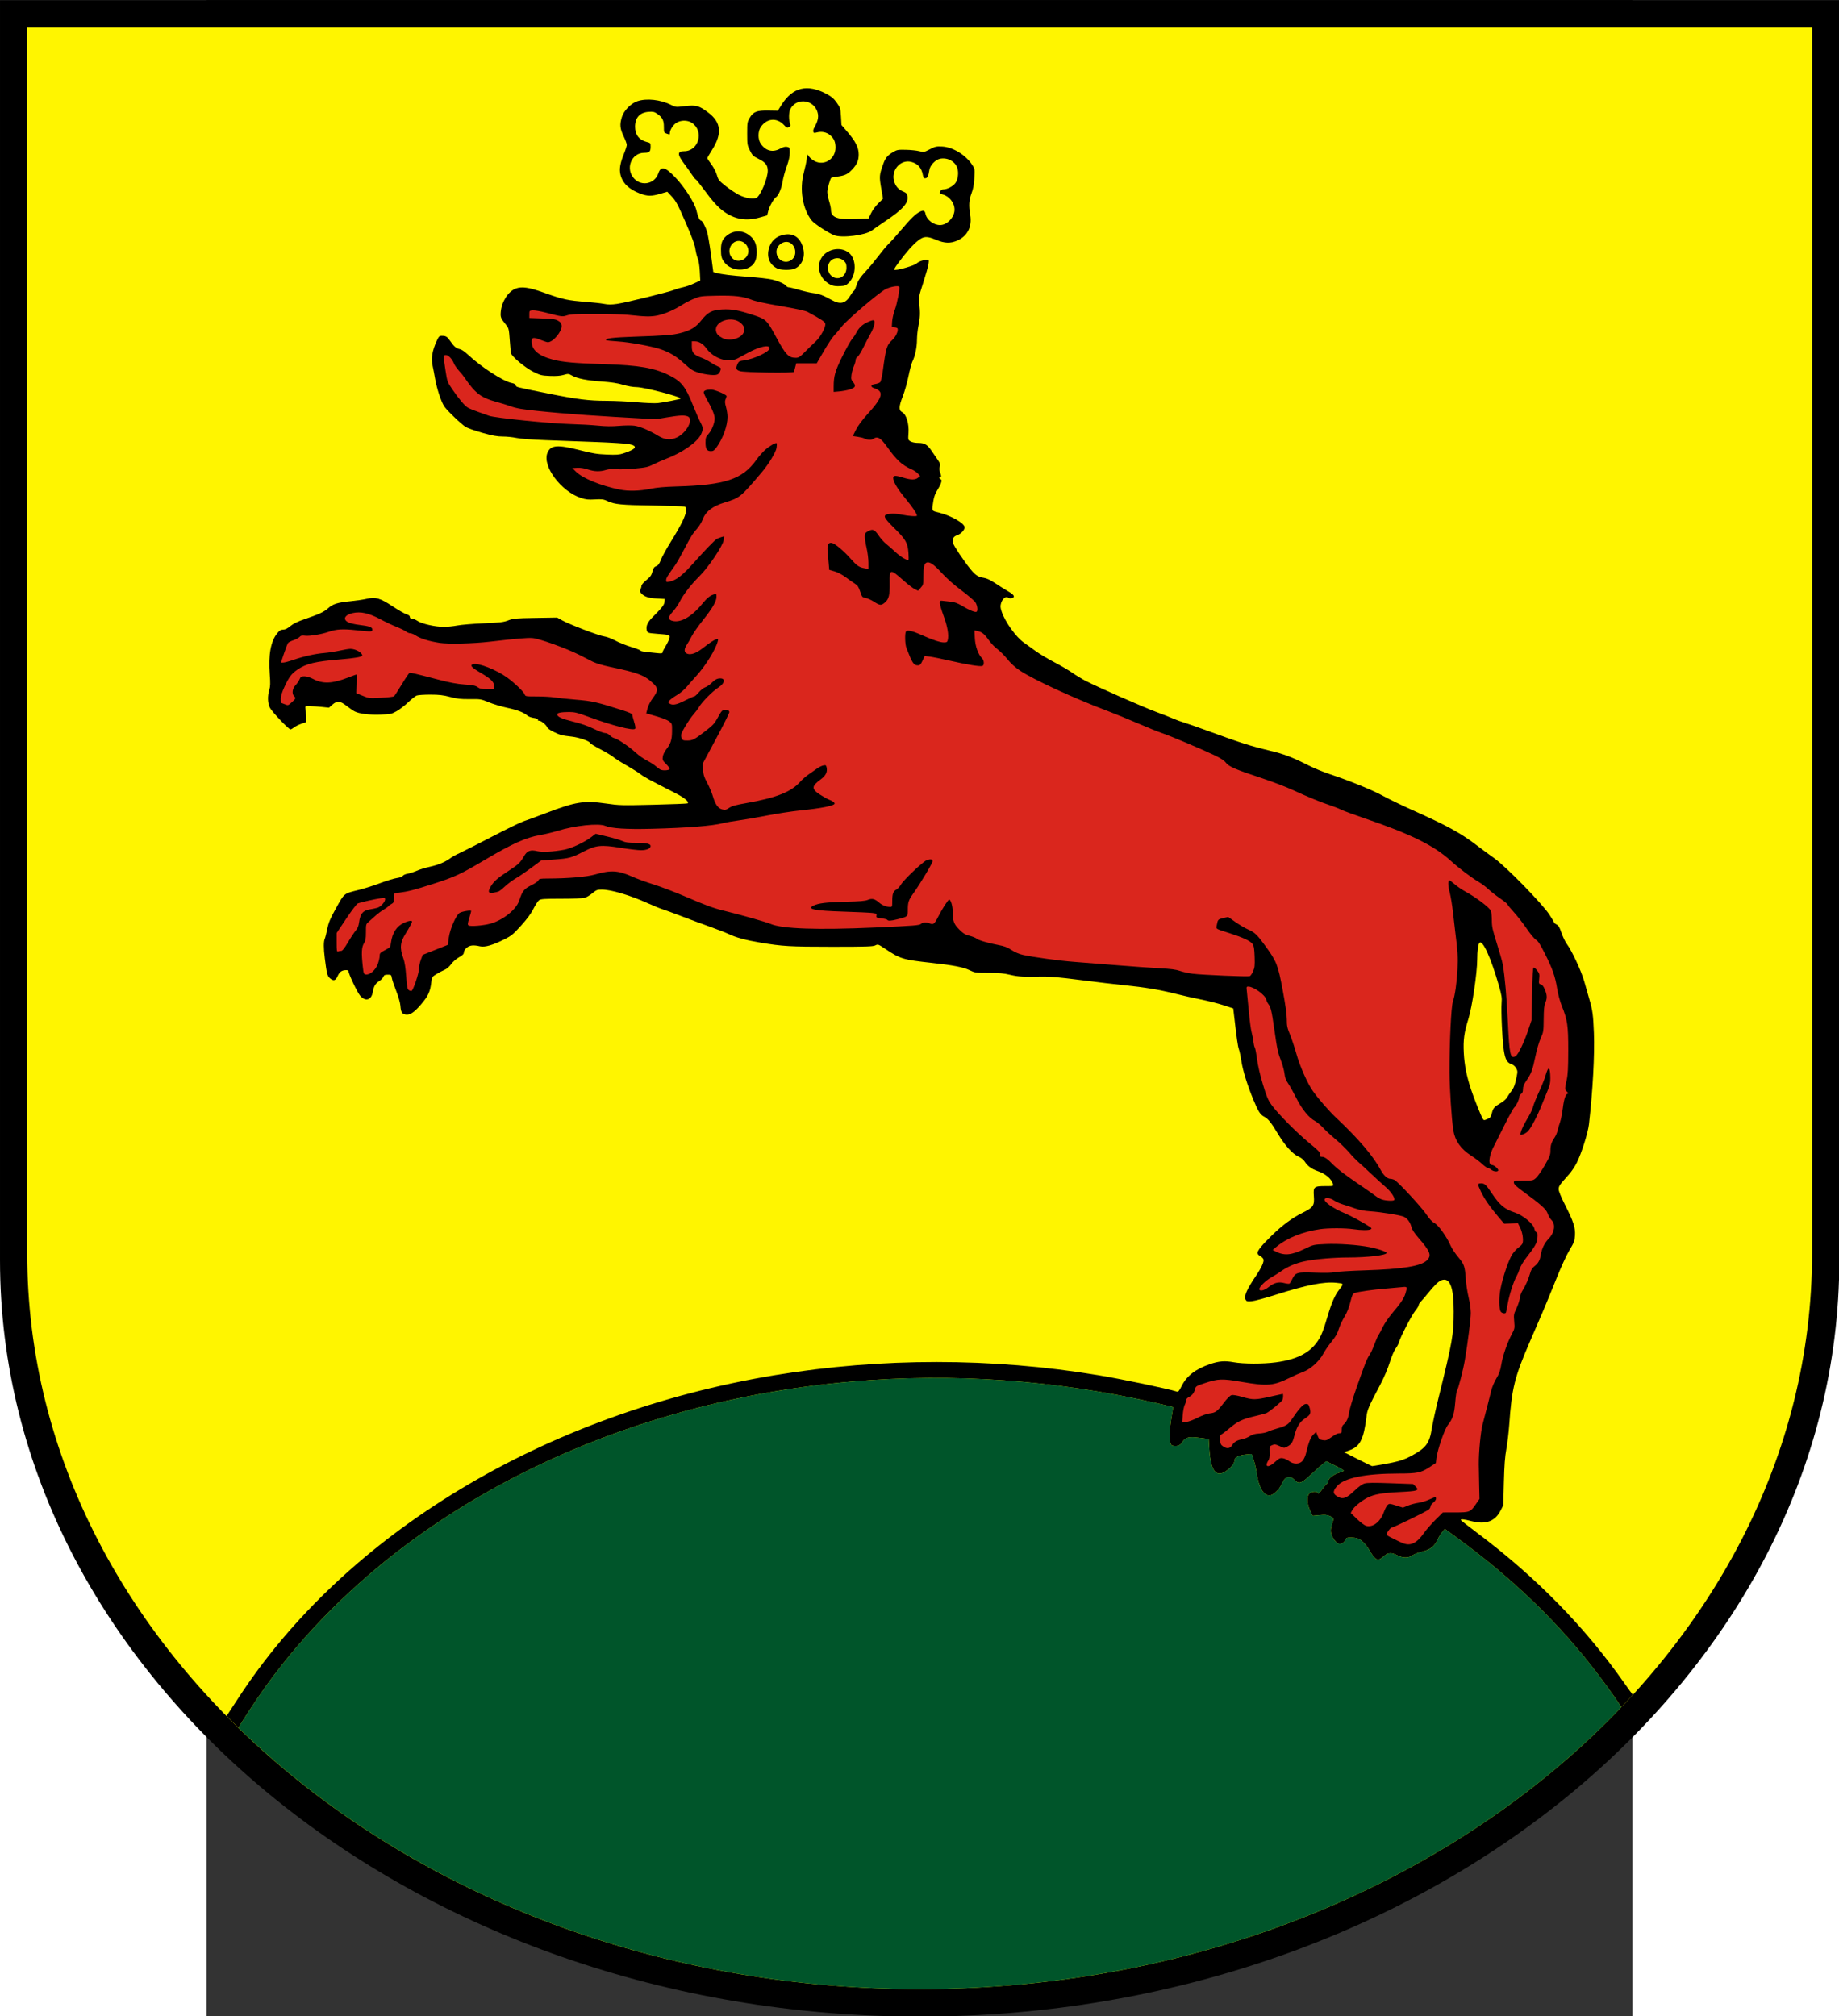
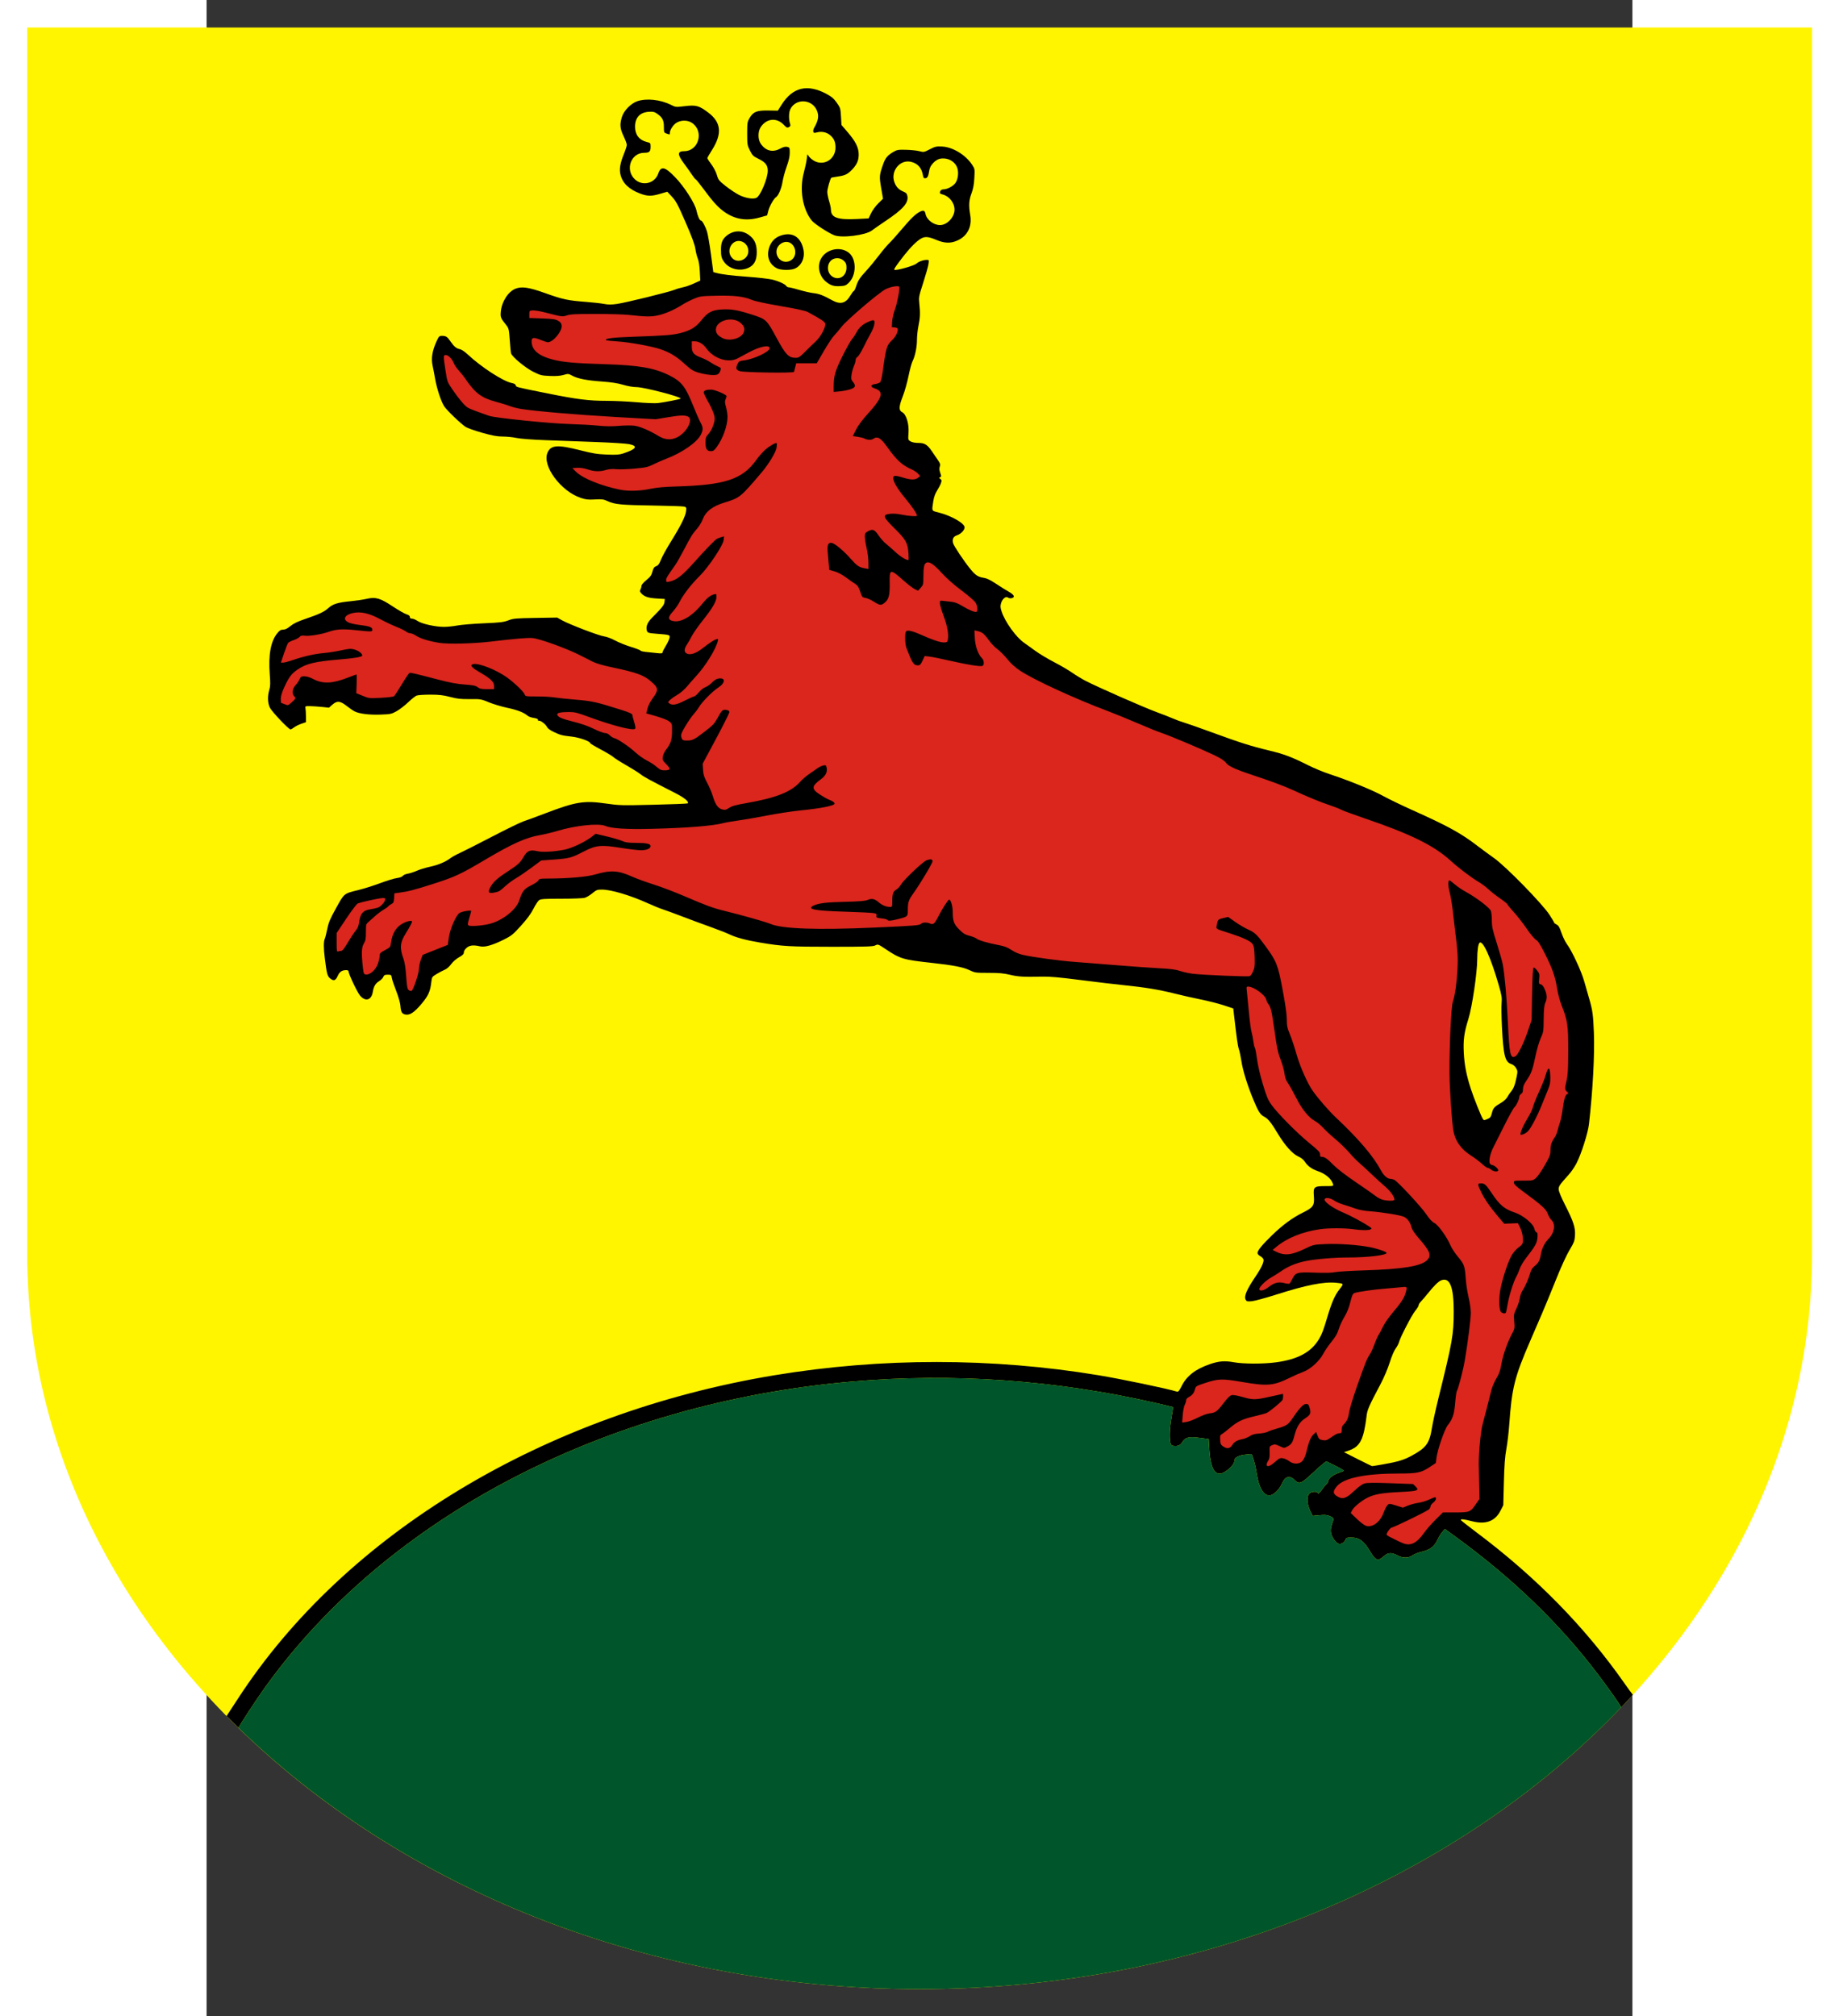
<svg xmlns="http://www.w3.org/2000/svg" xmlns:ns1="http://www.inkscape.org/namespaces/inkscape" xmlns:ns2="http://sodipodi.sourceforge.net/DTD/sodipodi-0.dtd" xml:space="preserve" width="744" height="815.812" style="shape-rendering:geometricPrecision; text-rendering:geometricPrecision; image-rendering:optimizeQuality; fill-rule:evenodd; clip-rule:evenodd" viewBox="0 0 210 297" version="1.0" ns1:version="0.45.1" ns2:docname="POL Łobez COA2.svg" id="svg2" ns2:version="0.32" ns1:output_extension="org.inkscape.output.svg.inkscape" ns2:docbase="C:\Users\Mistrz\Desktop">
  <rect x="0" y="0" width="210" height="297" fill="#333333" stroke="none" />
  <ns2:namedview ns1:window-height="575" ns1:window-width="867" ns1:pageshadow="2" ns1:pageopacity="0.0" guidetolerance="10.0" gridtolerance="10.0" objecttolerance="10.0" borderopacity="1.0" bordercolor="#666666" pagecolor="#ffffff" id="namedview20" ns1:zoom="0.37439582" ns1:cx="372.04724" ns1:cy="526.18109" ns1:window-x="207" ns1:window-y="207" ns1:current-layer="svg2" />
  <defs id="defs4">
    <style type="text/css" id="style6">
   
    .fil1 {fill:#FFF500}
    .fil0 {fill:black}
    .fil2 {fill:#00552A}
    .fil3 {fill:#DA261D}
   
  </style>
  </defs>
  <g id="Warstwa_x0020_1" transform="matrix(1.29,0,0,1.29,-30.428,-43.034)">
-     <path class="fil0" d="M 210,177.287 L 210,33.365 L 0,33.365 L 0,177.287 C 0,224.846 47.168,263.635 105,263.635 C 162.832,263.635 210,224.846 210,177.287 z " id="path10" style="fill:#000000" />
-     <path class="fil1" d="M 206.892,176.503 L 206.892,36.501 L 3.107,36.501 L 3.107,176.503 C 3.107,222.767 48.879,260.499 104.999,260.499 C 161.119,260.499 206.891,222.767 206.891,176.503 L 206.892,176.503 z " id="path12" style="fill:#fff500" />
+     <path class="fil1" d="M 206.892,176.503 L 206.892,36.501 L 3.107,36.501 L 3.107,176.503 C 3.107,222.767 48.879,260.499 104.999,260.499 C 161.119,260.499 206.891,222.767 206.891,176.503 L 206.892,176.503 " id="path12" style="fill:#fff500" />
    <path id="path3034" class="fil0" d="M 25.869,229.312 C 26.109,228.952 26.678,228.083 27.132,227.383 L 27.132,227.383 C 39.405,208.468 62.19,194.731 88.496,190.388 C 100.623,188.386 113.265,188.388 125.39,190.394 C 128.047,190.834 133.232,191.916 134.395,192.274 C 134.526,192.314 134.652,192.159 134.905,191.646 C 135.481,190.476 136.494,189.691 138.16,189.124 C 139.173,188.78 139.829,188.729 140.858,188.914 C 141.974,189.116 144.213,189.122 145.665,188.927 C 148.199,188.588 149.725,187.757 150.619,186.231 C 150.934,185.695 151.106,185.234 151.566,183.696 C 152.059,182.049 152.4,181.273 152.934,180.585 C 153.448,179.923 153.451,179.93 152.563,179.841 C 151.15,179.698 149.158,180.091 145.694,181.196 C 144.5,181.577 143.257,181.913 142.933,181.944 C 142.404,181.993 142.33,181.975 142.221,181.771 C 142.01,181.378 142.335,180.627 143.393,179.057 C 144.036,178.102 144.34,177.433 144.253,177.16 C 144.217,177.046 144.049,176.881 143.881,176.794 C 143.712,176.707 143.575,176.55 143.575,176.445 C 143.575,176.155 144.073,175.543 145.21,174.436 C 146.44,173.238 147.562,172.413 148.773,171.816 C 149.948,171.236 150.09,171.02 150.008,169.934 C 149.928,168.886 150.026,168.803 151.339,168.803 C 152.249,168.803 152.262,168.799 152.194,168.568 C 152.011,167.956 151.319,167.376 150.405,167.07 C 149.776,166.859 149.279,166.492 148.978,166.016 C 148.829,165.78 148.56,165.567 148.215,165.411 C 147.558,165.114 146.687,164.137 145.883,162.793 C 145.132,161.539 144.776,161.099 144.32,160.867 C 143.889,160.647 143.663,160.288 143.099,158.926 C 142.429,157.308 141.903,155.621 141.746,154.585 C 141.663,154.037 141.53,153.402 141.45,153.174 C 141.323,152.812 141.215,152.049 140.882,149.173 L 140.805,148.512 L 139.708,148.152 C 139.104,147.954 137.929,147.656 137.095,147.489 C 136.261,147.322 134.914,147.018 134.101,146.812 C 132.356,146.373 130.665,146.093 128.368,145.864 C 127.448,145.772 125.214,145.507 123.404,145.275 C 120.937,144.958 119.823,144.859 118.962,144.88 C 116.877,144.931 116.255,144.895 115.322,144.672 C 114.6,144.499 114.065,144.451 112.866,144.451 C 111.367,144.451 111.317,144.444 110.653,144.127 C 109.965,143.799 108.776,143.572 106.368,143.309 C 103.097,142.951 102.784,142.857 101.079,141.715 C 100.265,141.171 100.241,141.162 99.937,141.316 C 99.675,141.448 98.903,141.473 94.976,141.472 C 90.201,141.471 89.323,141.421 86.819,140.999 C 85.164,140.72 84.075,140.429 83.27,140.051 C 82.897,139.876 81.88,139.478 81.011,139.168 C 80.141,138.859 78.707,138.327 77.823,137.988 C 76.939,137.648 75.957,137.288 75.641,137.187 C 75.325,137.086 74.572,136.779 73.969,136.505 C 71.971,135.599 69.779,134.945 68.728,134.942 C 68.193,134.941 68.092,134.979 67.631,135.361 C 67.352,135.592 66.958,135.827 66.757,135.883 C 66.556,135.939 65.355,135.985 64.089,135.985 C 62.164,135.986 61.749,136.013 61.552,136.15 C 61.423,136.241 61.133,136.681 60.908,137.129 C 60.625,137.691 60.188,138.286 59.492,139.057 C 58.592,140.054 58.389,140.22 57.579,140.627 C 56.259,141.29 55.358,141.548 54.809,141.422 C 54.049,141.246 53.634,141.291 53.283,141.587 C 53.088,141.75 52.961,141.956 52.961,142.108 C 52.961,142.303 52.836,142.43 52.404,142.674 C 52.079,142.857 51.706,143.185 51.508,143.46 C 51.307,143.74 51.012,143.998 50.785,144.092 C 50.574,144.179 50.156,144.399 49.857,144.579 C 49.328,144.899 49.312,144.923 49.247,145.489 C 49.121,146.586 48.906,147.065 48.113,148.005 C 47.287,148.984 46.777,149.317 46.272,149.207 C 45.881,149.121 45.77,148.92 45.717,148.203 C 45.693,147.874 45.493,147.174 45.237,146.521 C 44.995,145.907 44.771,145.237 44.738,145.032 C 44.681,144.68 44.656,144.66 44.27,144.66 C 43.938,144.66 43.846,144.706 43.769,144.909 C 43.717,145.045 43.506,145.261 43.299,145.389 C 42.866,145.656 42.671,145.987 42.563,146.631 C 42.407,147.57 41.729,147.772 41.119,147.06 C 40.792,146.677 39.793,144.571 39.793,144.264 C 39.793,144.195 39.678,144.138 39.538,144.138 C 39.041,144.138 38.767,144.325 38.552,144.812 C 38.31,145.359 38.076,145.422 37.655,145.052 C 37.373,144.804 37.304,144.532 37.083,142.774 C 36.941,141.646 36.94,140.871 37.08,140.563 C 37.139,140.431 37.269,139.922 37.368,139.431 C 37.518,138.69 37.688,138.286 38.38,137.041 C 39.326,135.336 39.24,135.406 40.942,134.987 C 41.546,134.838 42.651,134.488 43.398,134.208 C 44.146,133.929 45.006,133.667 45.31,133.627 C 45.645,133.583 45.912,133.484 45.989,133.375 C 46.059,133.277 46.309,133.167 46.544,133.13 C 46.779,133.092 47.239,132.944 47.565,132.8 C 47.891,132.656 48.581,132.445 49.099,132.332 C 50.054,132.124 50.872,131.778 51.452,131.337 C 51.627,131.203 52.087,130.951 52.475,130.775 C 52.862,130.599 54.529,129.754 56.179,128.897 C 57.83,128.039 59.439,127.255 59.755,127.154 C 60.071,127.052 61.223,126.629 62.316,126.212 C 65.729,124.91 66.689,124.756 69.168,125.113 C 70.712,125.335 70.944,125.341 74.616,125.254 C 76.725,125.204 78.481,125.133 78.517,125.097 C 78.698,124.916 78.144,124.455 77.123,123.934 C 74.073,122.378 73.568,122.105 73.131,121.769 C 72.872,121.569 72.127,121.101 71.475,120.729 C 70.823,120.357 70.172,119.942 70.028,119.809 C 69.883,119.675 69.229,119.282 68.575,118.935 C 67.92,118.588 67.384,118.265 67.384,118.217 C 67.384,118.012 66.147,117.573 65.298,117.476 C 64.143,117.344 64.003,117.308 63.234,116.948 C 62.808,116.748 62.539,116.548 62.45,116.364 C 62.301,116.055 61.663,115.576 61.519,115.666 C 61.468,115.697 61.427,115.652 61.427,115.566 C 61.427,115.459 61.27,115.387 60.931,115.338 C 60.658,115.299 60.34,115.184 60.225,115.082 C 59.812,114.717 59.077,114.432 57.914,114.185 C 57.263,114.047 56.318,113.764 55.814,113.555 C 54.923,113.187 54.863,113.177 53.642,113.191 C 52.606,113.203 52.213,113.159 51.394,112.944 C 50.599,112.735 50.146,112.683 49.127,112.681 C 48.427,112.68 47.728,112.727 47.574,112.786 C 47.419,112.844 46.981,113.191 46.6,113.557 C 46.219,113.922 45.627,114.378 45.286,114.569 C 44.701,114.896 44.594,114.919 43.441,114.96 C 42.14,115.006 41.017,114.866 40.481,114.591 C 40.304,114.5 39.893,114.218 39.569,113.964 C 38.825,113.382 38.489,113.353 37.95,113.827 L 37.559,114.17 L 36.769,114.086 C 36.334,114.04 35.719,113.998 35.403,113.994 C 34.845,113.986 34.83,113.993 34.878,114.247 C 34.906,114.391 34.929,114.805 34.931,115.168 L 34.933,115.828 L 34.403,116.008 C 34.112,116.107 33.741,116.292 33.579,116.419 C 33.417,116.546 33.231,116.651 33.166,116.651 C 32.959,116.651 31.043,114.631 30.815,114.172 C 30.555,113.651 30.529,112.855 30.747,112.135 C 30.866,111.742 30.877,111.389 30.8,110.374 C 30.631,108.141 30.907,106.605 31.643,105.689 C 31.919,105.345 32.057,105.258 32.326,105.258 C 32.563,105.258 32.808,105.139 33.153,104.854 C 33.503,104.564 33.974,104.336 34.81,104.051 C 36.445,103.494 37.005,103.231 37.487,102.796 C 38.007,102.326 38.55,102.159 40.038,102.012 C 40.679,101.948 41.5,101.827 41.862,101.742 C 42.881,101.504 43.41,101.657 44.837,102.604 C 45.483,103.032 46.188,103.436 46.403,103.501 C 46.671,103.582 46.795,103.68 46.795,103.812 C 46.795,103.945 46.872,104.004 47.042,104.004 C 47.178,104.004 47.466,104.125 47.683,104.272 C 48.162,104.597 49.696,104.941 50.677,104.943 C 51.059,104.944 51.748,104.874 52.209,104.786 C 52.67,104.699 54.027,104.586 55.225,104.535 C 57.107,104.455 57.489,104.41 58.03,104.203 C 58.607,103.982 58.857,103.959 61.136,103.921 L 63.615,103.881 L 64.167,104.191 C 64.995,104.656 68.41,105.962 68.98,106.031 C 69.266,106.066 69.8,106.265 70.234,106.5 C 70.65,106.725 71.472,107.056 72.061,107.236 C 72.651,107.417 73.133,107.604 73.133,107.652 C 73.133,107.7 73.415,107.769 73.76,107.806 C 74.105,107.842 74.669,107.901 75.014,107.937 C 75.505,107.989 75.641,107.972 75.641,107.861 C 75.641,107.783 75.806,107.451 76.008,107.125 C 76.209,106.798 76.403,106.389 76.437,106.215 C 76.51,105.854 76.479,105.844 74.984,105.729 C 73.975,105.652 73.898,105.623 73.835,105.289 C 73.746,104.827 73.948,104.395 74.517,103.826 C 75.579,102.766 75.837,102.435 75.87,102.092 L 75.902,101.757 L 74.962,101.701 C 73.999,101.642 73.559,101.492 73.203,101.097 C 73.052,100.931 73.035,100.842 73.124,100.676 C 73.186,100.56 73.237,100.373 73.237,100.261 C 73.237,100.14 73.467,99.87 73.798,99.6 C 74.258,99.226 74.382,99.053 74.49,98.634 C 74.596,98.226 74.682,98.101 74.921,98.011 C 75.153,97.923 75.275,97.757 75.465,97.267 C 75.599,96.92 76.119,95.978 76.62,95.173 C 77.727,93.396 78.266,92.309 78.332,91.724 C 78.377,91.332 78.356,91.276 78.135,91.211 C 77.999,91.17 76.383,91.114 74.544,91.086 C 70.912,91.031 70.182,90.96 69.374,90.586 C 68.905,90.368 68.735,90.346 67.92,90.392 C 67.154,90.436 66.88,90.406 66.31,90.216 C 64.029,89.457 61.883,86.554 62.505,85.066 C 62.878,84.172 63.642,84.113 66.235,84.774 C 67.666,85.139 68.184,85.223 69.281,85.267 C 70.362,85.311 70.705,85.287 71.162,85.137 C 72.663,84.646 72.888,84.286 71.825,84.075 C 71.481,84.006 69.788,83.899 68.064,83.835 C 66.339,83.772 63.752,83.677 62.316,83.624 C 60.736,83.566 59.413,83.465 58.971,83.369 C 58.569,83.281 57.865,83.209 57.407,83.208 C 56.754,83.207 56.247,83.114 55.055,82.779 C 54.22,82.544 53.368,82.243 53.162,82.11 C 52.617,81.758 50.986,80.187 50.708,79.747 C 50.349,79.178 49.874,77.736 49.68,76.622 C 49.584,76.076 49.461,75.428 49.405,75.183 C 49.203,74.294 49.338,73.435 49.861,72.294 C 50.098,71.775 50.163,71.71 50.439,71.71 C 50.916,71.71 51.06,71.8 51.419,72.323 C 51.841,72.937 52.095,73.15 52.505,73.231 C 52.694,73.269 53.069,73.519 53.394,73.826 C 54.916,75.263 57.465,76.917 58.436,77.097 C 58.697,77.146 58.859,77.24 58.891,77.361 C 58.946,77.573 58.792,77.534 62.568,78.294 C 65.88,78.961 67.23,79.13 69.245,79.131 C 70.147,79.131 71.709,79.205 72.715,79.294 C 73.721,79.384 74.802,79.426 75.118,79.388 C 75.899,79.293 77.629,78.954 77.701,78.881 C 77.882,78.701 73.53,77.564 72.655,77.563 C 72.28,77.563 71.659,77.454 71.14,77.299 C 70.524,77.115 69.807,77.004 68.744,76.928 C 66.999,76.805 65.951,76.599 65.325,76.256 C 64.902,76.024 64.865,76.021 64.345,76.173 C 63.969,76.284 63.496,76.319 62.785,76.291 C 61.835,76.252 61.702,76.219 60.875,75.809 C 59.988,75.369 58.478,74.117 58.35,73.715 C 58.319,73.617 58.252,72.938 58.201,72.206 C 58.114,70.965 58.088,70.849 57.808,70.498 C 57.161,69.686 57.126,69.603 57.177,68.972 C 57.271,67.82 58.022,66.644 58.873,66.319 C 59.57,66.053 60.386,66.17 62.107,66.784 C 64.311,67.57 64.773,67.669 67.019,67.843 C 67.766,67.901 68.651,68.002 68.985,68.067 C 69.442,68.156 69.805,68.156 70.448,68.065 C 71.46,67.921 76.45,66.692 77.052,66.438 C 77.282,66.341 77.703,66.217 77.987,66.163 C 78.271,66.108 78.83,65.913 79.229,65.729 L 79.954,65.395 L 79.9,64.346 C 79.867,63.702 79.778,63.135 79.668,62.878 C 79.57,62.648 79.447,62.155 79.394,61.781 C 79.326,61.294 79.009,60.435 78.28,58.756 C 77.397,56.724 77.189,56.332 76.725,55.831 L 76.188,55.252 L 75.394,55.486 C 74.378,55.785 73.925,55.78 73.077,55.461 C 71.795,54.978 71.055,54.251 70.832,53.255 C 70.694,52.643 70.814,51.962 71.244,50.911 C 71.42,50.48 71.564,50.026 71.564,49.901 C 71.565,49.776 71.4,49.331 71.199,48.911 C 70.787,48.05 70.744,47.591 70.999,46.734 C 71.216,46.004 72.024,45.171 72.76,44.92 C 73.823,44.558 75.424,44.734 76.629,45.344 C 77.14,45.603 77.164,45.605 78.197,45.481 C 79.478,45.327 79.826,45.424 80.888,46.232 C 82.35,47.344 82.468,48.647 81.276,50.514 C 80.993,50.956 80.762,51.363 80.762,51.418 C 80.762,51.473 80.968,51.793 81.219,52.129 C 81.482,52.481 81.75,52.997 81.85,53.344 C 82.011,53.904 82.085,53.996 82.866,54.614 C 83.329,54.98 84.012,55.434 84.382,55.622 C 85.108,55.99 86.016,56.137 86.376,55.944 C 86.837,55.697 87.661,53.714 87.659,52.852 C 87.659,52.23 87.391,51.885 86.615,51.505 C 85.996,51.203 85.907,51.117 85.622,50.546 C 85.324,49.949 85.308,49.855 85.308,48.612 C 85.308,47.379 85.324,47.279 85.592,46.823 C 86.009,46.114 86.408,45.958 87.737,45.98 L 88.808,45.997 L 89.231,45.328 C 90.506,43.309 92.179,42.909 94.387,44.096 C 94.951,44.4 95.203,44.617 95.536,45.088 C 95.943,45.664 95.964,45.733 96.018,46.66 L 96.073,47.629 L 96.782,48.456 C 97.698,49.525 98.042,50.22 98.041,51 C 98.041,51.685 97.841,52.143 97.29,52.723 C 96.787,53.253 96.484,53.4 95.65,53.518 C 95.267,53.572 94.934,53.636 94.91,53.66 C 94.776,53.794 94.454,54.936 94.455,55.272 C 94.456,55.489 94.55,55.965 94.664,56.329 C 94.778,56.694 94.872,57.132 94.872,57.303 C 94.872,58.201 95.621,58.476 97.78,58.371 L 99.173,58.303 L 99.448,57.717 C 99.599,57.394 99.969,56.888 100.27,56.591 L 100.818,56.053 L 100.607,54.834 C 100.38,53.517 100.394,53.341 100.832,52.113 C 101.09,51.389 101.324,51.105 101.979,50.719 C 102.409,50.465 102.533,50.443 103.442,50.464 C 103.988,50.476 104.67,50.547 104.957,50.622 C 105.467,50.755 105.496,50.75 106.159,50.407 C 106.775,50.088 106.906,50.059 107.57,50.093 C 108.772,50.153 110.216,51.022 110.964,52.135 C 111.301,52.636 111.302,52.637 111.245,53.681 C 111.204,54.443 111.116,54.918 110.921,55.434 C 110.625,56.217 110.587,56.838 110.771,57.894 C 111.007,59.246 110.455,60.331 109.274,60.839 C 108.501,61.172 107.832,61.145 106.878,60.744 C 105.829,60.304 105.472,60.319 104.823,60.832 C 104.212,61.316 103.488,62.131 102.613,63.322 C 102.045,64.096 102.004,64.184 102.214,64.183 C 102.714,64.178 104.412,63.671 104.638,63.459 C 104.886,63.225 105.422,63.035 105.831,63.035 C 106.067,63.035 106.075,63.058 106.005,63.532 C 105.964,63.805 105.695,64.757 105.407,65.648 C 104.899,67.218 104.886,67.292 104.966,68.052 C 105.078,69.115 105.056,69.644 104.861,70.587 C 104.77,71.027 104.695,71.73 104.694,72.15 C 104.693,73.006 104.481,74.031 104.186,74.613 C 104.078,74.827 103.871,75.59 103.727,76.308 C 103.582,77.027 103.294,78.049 103.087,78.579 C 102.617,79.782 102.597,80.216 103.001,80.425 C 103.469,80.667 103.8,81.739 103.728,82.78 C 103.673,83.583 103.676,83.594 103.965,83.765 C 104.145,83.871 104.487,83.938 104.853,83.938 C 105.575,83.938 105.879,84.127 106.407,84.904 C 106.612,85.206 106.919,85.655 107.089,85.903 C 107.35,86.281 107.383,86.397 107.299,86.639 C 107.227,86.845 107.242,87.049 107.351,87.357 C 107.487,87.743 107.486,87.795 107.338,87.852 C 107.192,87.908 107.194,87.931 107.361,88.053 C 107.524,88.172 107.533,88.238 107.428,88.539 C 107.361,88.731 107.163,89.111 106.987,89.385 C 106.772,89.72 106.632,90.116 106.558,90.595 C 106.378,91.768 106.329,91.669 107.202,91.892 C 108.638,92.26 110.131,93.121 110.131,93.581 C 110.131,93.899 109.7,94.343 109.247,94.492 C 108.844,94.625 108.7,94.923 108.815,95.383 C 108.892,95.69 110.04,97.41 110.77,98.312 C 111.362,99.043 111.673,99.249 112.331,99.344 C 112.662,99.392 113.082,99.595 113.707,100.01 C 114.202,100.339 114.857,100.749 115.163,100.921 C 115.797,101.278 115.931,101.557 115.519,101.661 C 115.361,101.7 115.185,101.675 115.094,101.6 C 114.859,101.404 114.45,101.724 114.301,102.22 C 114.198,102.563 114.208,102.724 114.358,103.187 C 114.736,104.351 116.011,106.131 116.908,106.745 C 117.175,106.928 117.757,107.347 118.201,107.675 C 118.645,108.003 119.612,108.586 120.351,108.969 C 121.09,109.353 122.02,109.897 122.418,110.178 C 122.817,110.459 123.512,110.881 123.963,111.115 C 125.273,111.797 130.541,114.115 132.026,114.663 C 132.774,114.939 133.65,115.282 133.975,115.427 C 134.299,115.571 134.84,115.769 135.177,115.866 C 135.513,115.963 136.918,116.456 138.297,116.962 C 141.569,118.161 142.83,118.562 144.871,119.053 C 146.627,119.475 147.45,119.785 149.386,120.757 C 150.024,121.078 151.105,121.525 151.79,121.751 C 154.045,122.496 156.673,123.566 157.893,124.238 C 158.554,124.601 160.083,125.341 161.29,125.881 C 165.314,127.683 166.825,128.515 168.711,129.968 C 169.171,130.322 170.02,130.946 170.598,131.356 C 171.93,132.298 176.078,136.543 176.906,137.811 C 177.198,138.259 177.438,138.664 177.438,138.711 C 177.438,138.758 177.565,138.858 177.72,138.933 C 177.943,139.04 178.062,139.242 178.28,139.885 C 178.432,140.334 178.704,140.899 178.883,141.14 C 179.469,141.923 180.544,144.236 180.885,145.444 C 181.063,146.077 181.326,146.994 181.468,147.482 C 181.829,148.724 181.903,149.272 181.981,151.299 C 182.078,153.822 181.854,157.949 181.415,161.755 C 181.301,162.739 180.558,165.079 180.019,166.149 C 179.814,166.557 179.418,167.145 179.14,167.455 C 178.046,168.677 177.96,168.801 177.96,169.161 C 177.96,169.387 178.216,170.017 178.685,170.941 C 179.649,172.839 179.876,173.535 179.823,174.429 C 179.786,175.055 179.722,175.227 179.19,176.119 C 178.838,176.71 178.219,178.063 177.66,179.464 C 177.144,180.757 176.418,182.521 176.046,183.383 C 175.674,184.245 175.064,185.656 174.692,186.518 C 172.923,190.61 172.611,191.859 172.317,196.036 C 172.256,196.903 172.109,198.149 171.989,198.806 C 171.826,199.701 171.755,200.658 171.704,202.621 L 171.637,205.242 L 171.321,205.861 C 170.699,207.081 169.628,207.475 168.047,207.066 C 167.143,206.831 166.738,206.79 166.795,206.938 C 166.814,206.988 167.615,207.618 168.575,208.338 C 175.394,213.453 181.005,219.185 185.53,225.659 C 185.914,226.208 186.266,226.689 186.431,226.892 C 185.995,227.369 185.556,227.843 185.108,228.312 C 184.839,227.824 183.737,226.26 182.502,224.622 C 178.101,218.79 172.69,213.561 166.108,208.781 L 164.968,207.954 L 164.662,208.315 C 164.493,208.513 164.248,208.913 164.117,209.204 C 163.788,209.936 163.278,210.327 162.362,210.548 C 161.951,210.647 161.478,210.825 161.312,210.944 C 160.825,211.29 160.218,211.305 159.588,210.986 C 158.843,210.608 158.482,210.629 157.984,211.079 C 157.345,211.656 157.057,211.561 156.475,210.583 C 155.721,209.318 155.214,208.936 154.29,208.936 C 153.769,208.936 153.697,208.963 153.611,209.191 C 153.557,209.331 153.415,209.499 153.294,209.564 C 152.913,209.768 152.634,209.643 152.276,209.107 C 151.891,208.531 151.843,208.077 152.093,207.369 C 152.314,206.743 152.299,206.691 151.844,206.486 C 151.516,206.338 151.291,206.317 150.655,206.376 L 149.872,206.45 L 149.585,205.863 C 149.223,205.123 149.171,204.262 149.47,203.931 C 149.718,203.656 150.439,203.618 150.491,203.876 C 150.513,203.982 150.686,203.813 150.973,203.406 C 151.219,203.056 151.466,202.77 151.522,202.77 C 151.577,202.77 151.623,202.671 151.623,202.55 C 151.623,202.23 152.177,201.765 152.802,201.562 C 153.101,201.465 153.382,201.354 153.425,201.315 C 153.467,201.277 153.036,201.016 152.465,200.735 L 151.429,200.225 L 151.081,200.492 C 150.89,200.639 150.334,201.133 149.846,201.591 C 148.559,202.797 148.319,202.886 147.808,202.352 C 147.598,202.133 147.408,202.038 147.177,202.038 C 146.798,202.038 146.628,202.205 146.302,202.894 C 145.994,203.548 145.346,204.129 144.925,204.129 C 144.252,204.129 143.708,203.168 143.476,201.567 C 143.409,201.108 143.257,200.432 143.138,200.065 L 142.922,199.399 L 142.282,199.454 C 141.486,199.523 140.962,199.774 140.961,200.086 C 140.96,200.397 140.671,200.81 140.185,201.197 C 138.891,202.225 138.225,201.452 138.067,198.739 L 138.006,197.688 L 136.982,197.553 C 135.734,197.39 135.332,197.485 135.001,198.021 C 134.766,198.401 134.491,198.523 133.999,198.467 C 133.762,198.44 133.685,198.367 133.633,198.119 C 133.502,197.503 133.547,196.428 133.752,195.254 C 133.867,194.599 133.949,194.051 133.934,194.037 C 133.919,194.024 132.967,193.798 131.817,193.536 C 120.51,190.955 108.834,190.121 97.275,191.121 C 69.169,193.553 44.23,206.556 30.236,226.077 C 29.188,227.539 27.454,230.195 27.231,230.666 C 26.772,230.218 26.317,229.767 25.869,229.312 L 25.869,229.312 z " ns1:connector-curvature="0" style="fill:#000000" />
    <path class="fil2" d="M 27.231,230.665 C 45.947,248.892 73.879,260.498 105,260.498 C 137.442,260.498 166.426,247.889 185.109,228.311 C 184.839,227.823 183.737,226.259 182.502,224.621 C 178.101,218.789 172.69,213.561 166.108,208.781 L 164.968,207.953 L 164.662,208.314 C 164.493,208.512 164.248,208.912 164.117,209.203 C 163.788,209.936 163.278,210.326 162.362,210.547 C 161.951,210.646 161.478,210.824 161.312,210.943 C 160.825,211.289 160.218,211.304 159.588,210.985 C 158.843,210.607 158.482,210.628 157.984,211.078 C 157.345,211.655 157.057,211.56 156.475,210.582 C 155.721,209.317 155.214,208.935 154.29,208.935 C 153.769,208.935 153.697,208.962 153.611,209.19 C 153.557,209.331 153.415,209.498 153.294,209.563 C 152.913,209.767 152.634,209.642 152.276,209.107 C 151.891,208.53 151.843,208.076 152.093,207.368 C 152.314,206.742 152.299,206.69 151.844,206.485 C 151.516,206.337 151.291,206.316 150.655,206.376 L 149.872,206.449 L 149.585,205.863 C 149.223,205.122 149.171,204.261 149.47,203.93 C 149.718,203.655 150.439,203.617 150.491,203.875 C 150.513,203.982 150.686,203.812 150.973,203.405 C 151.219,203.055 151.466,202.769 151.522,202.769 C 151.577,202.769 151.623,202.67 151.623,202.55 C 151.623,202.229 152.177,201.764 152.802,201.562 C 153.101,201.464 153.382,201.353 153.425,201.315 C 153.467,201.276 153.036,201.015 152.465,200.734 L 151.429,200.224 L 151.081,200.491 C 150.89,200.638 150.334,201.133 149.846,201.59 C 148.559,202.796 148.319,202.885 147.808,202.351 C 147.598,202.132 147.408,202.037 147.177,202.037 C 146.798,202.037 146.628,202.204 146.302,202.893 C 145.994,203.547 145.346,204.128 144.925,204.128 C 144.252,204.128 143.708,203.167 143.476,201.567 C 143.409,201.107 143.257,200.431 143.138,200.065 L 142.922,199.398 L 142.282,199.454 C 141.486,199.523 140.962,199.773 140.961,200.085 C 140.96,200.396 140.671,200.81 140.185,201.196 C 138.891,202.225 138.225,201.451 138.067,198.739 L 138.006,197.687 L 136.982,197.553 C 135.734,197.389 135.332,197.484 135.001,198.021 C 134.766,198.4 134.491,198.522 133.999,198.466 C 133.762,198.439 133.685,198.366 133.633,198.118 C 133.502,197.502 133.547,196.427 133.752,195.254 C 133.867,194.598 133.949,194.05 133.934,194.036 C 133.919,194.023 132.967,193.797 131.817,193.535 C 120.51,190.954 108.834,190.12 97.275,191.12 C 69.169,193.552 44.23,206.555 30.236,226.076 C 29.188,227.538 27.454,230.194 27.231,230.665 L 27.231,230.665 z " id="path15" style="fill:#00552a" />
    <ns2:namedview id="base" pagecolor="#ffffff" bordercolor="#666666" borderopacity="1.0" ns1:pageopacity="0.0" ns1:pageshadow="2" ns1:zoom="0.26378881" ns1:cx="56.622581" ns1:cy="33.383641" ns1:document-units="px" ns1:current-layer="layer1" showgrid="false" ns1:window-width="1366" ns1:window-height="716" ns1:window-x="-8" ns1:window-y="-8" ns1:window-maximized="1" />
    <path id="path3038" class="fil3" d="M 160.193,209.581 C 159.934,209.477 159.629,209.339 159.514,209.275 C 159.399,209.211 159.081,209.053 158.808,208.924 C 158.535,208.795 158.312,208.645 158.312,208.59 C 158.312,208.381 158.754,207.786 158.909,207.786 C 159.114,207.786 162.899,205.942 163.146,205.722 C 163.246,205.632 163.328,205.474 163.328,205.369 C 163.328,205.265 163.47,205.075 163.642,204.948 C 163.95,204.72 164.071,204.337 163.835,204.337 C 163.769,204.337 163.456,204.459 163.141,204.609 C 162.826,204.758 162.285,204.92 161.939,204.969 C 161.594,205.018 161.055,205.161 160.743,205.288 L 160.176,205.518 L 159.402,205.276 C 158.669,205.046 158.619,205.042 158.43,205.213 C 158.321,205.312 158.128,205.677 158.001,206.025 C 157.585,207.165 156.734,207.816 155.954,207.59 C 155.785,207.541 155.326,207.193 154.934,206.817 L 154.221,206.133 L 154.387,205.81 C 154.584,205.43 155.43,204.738 156.136,204.38 C 156.91,203.988 157.783,203.834 159.805,203.733 C 161.888,203.629 162.079,203.563 161.624,203.108 L 161.338,202.822 L 158.773,202.729 C 156.852,202.66 156.102,202.668 155.79,202.761 C 155.519,202.843 155.105,203.141 154.604,203.617 C 153.748,204.431 153.349,204.583 152.807,204.303 C 152.168,203.972 152.127,203.683 152.637,203.077 C 153.44,202.123 155.873,201.624 159.735,201.621 C 161.797,201.62 162.249,201.527 163.184,200.915 L 163.937,200.422 L 164.007,199.845 C 164.121,198.908 164.931,196.565 165.304,196.093 C 165.86,195.391 166.038,194.849 166.146,193.521 C 166.201,192.849 166.29,192.244 166.344,192.178 C 166.486,192.003 167.053,189.814 167.241,188.712 C 167.58,186.726 167.927,183.979 167.927,183.278 C 167.927,182.865 167.817,182.091 167.675,181.501 C 167.537,180.926 167.392,179.986 167.353,179.411 C 167.254,177.947 167.175,177.72 166.477,176.891 C 166.137,176.488 165.751,175.902 165.618,175.589 C 165.205,174.618 164.214,173.234 163.776,173.018 C 163.507,172.885 163.22,172.576 162.839,172.01 C 162.291,171.195 159.647,168.341 159.218,168.101 C 159.093,168.031 158.868,167.972 158.718,167.97 C 158.405,167.966 157.964,167.566 157.678,167.027 C 156.809,165.39 155.162,163.455 152.51,160.955 C 151.731,160.22 150.541,158.854 149.911,157.97 C 149.286,157.092 148.422,155.146 148.014,153.694 C 147.805,152.95 147.473,151.953 147.277,151.478 C 146.971,150.739 146.92,150.493 146.92,149.77 C 146.92,149.208 146.761,148.079 146.446,146.4 C 145.903,143.509 145.762,143.153 144.462,141.368 C 143.522,140.078 143.267,139.836 142.493,139.496 C 142.156,139.348 141.508,138.966 141.052,138.647 L 140.224,138.066 L 139.652,138.199 C 139.062,138.337 139.039,138.363 138.921,139.028 C 138.844,139.463 138.717,139.385 140.388,139.924 C 141.985,140.44 142.788,140.82 143.017,141.169 C 143.167,141.399 143.217,141.717 143.246,142.63 C 143.278,143.631 143.253,143.866 143.069,144.282 C 142.951,144.549 142.782,144.795 142.693,144.829 C 142.481,144.91 137.275,144.69 136.186,144.553 C 135.721,144.495 135.065,144.351 134.728,144.233 C 134.268,144.071 133.678,143.995 132.34,143.924 C 131.363,143.873 129.152,143.715 127.428,143.573 C 125.703,143.432 123.578,143.264 122.706,143.201 C 121.009,143.077 117.953,142.663 116.793,142.399 C 116.345,142.298 115.866,142.093 115.486,141.84 C 115.023,141.531 114.684,141.403 113.998,141.274 C 112.801,141.051 111.708,140.729 111.498,140.54 C 111.404,140.454 111.046,140.311 110.703,140.222 C 110.192,140.089 109.977,139.958 109.523,139.504 C 108.904,138.885 108.779,138.543 108.775,137.471 C 108.772,136.816 108.559,136.09 108.369,136.09 C 108.248,136.09 107.566,137.153 107.122,138.031 C 106.713,138.843 106.552,138.981 106.204,138.823 C 105.844,138.659 105.339,138.672 105.161,138.851 C 104.98,139.031 104.497,139.07 99.888,139.276 C 93.319,139.57 89.295,139.43 87.974,138.862 C 87.432,138.63 84.672,137.849 82.591,137.34 C 81.404,137.049 80.572,136.741 78.125,135.687 C 77.048,135.224 75.472,134.625 74.624,134.357 C 73.775,134.089 72.678,133.688 72.185,133.467 C 70.582,132.747 69.735,132.697 67.956,133.216 C 66.997,133.496 64.884,133.677 62.506,133.684 C 61.663,133.686 61.538,133.71 61.484,133.88 C 61.45,133.988 61.084,134.242 60.663,134.45 C 59.832,134.861 59.631,135.115 59.281,136.195 C 58.951,137.216 57.456,138.42 56.015,138.826 C 55.202,139.056 53.707,139.179 53.497,139.034 C 53.376,138.951 53.389,138.815 53.575,138.202 C 53.698,137.798 53.798,137.434 53.798,137.392 C 53.798,137.26 52.739,137.434 52.47,137.61 C 52.062,137.877 51.38,139.443 51.245,140.423 L 51.13,141.255 L 49.695,141.826 L 48.26,142.398 L 48.05,142.958 C 47.935,143.266 47.841,143.717 47.841,143.96 C 47.841,144.489 47.171,146.477 46.979,146.518 C 46.905,146.534 46.761,146.487 46.661,146.414 C 46.512,146.305 46.459,146.012 46.375,144.838 C 46.304,143.845 46.204,143.211 46.053,142.8 C 45.618,141.62 45.68,140.962 46.319,139.957 C 46.521,139.641 46.779,139.194 46.893,138.964 C 47.099,138.549 47.099,138.546 46.895,138.513 C 46.782,138.494 46.438,138.594 46.13,138.735 C 45.291,139.119 44.793,139.875 44.645,140.986 C 44.575,141.518 44.563,141.533 43.96,141.854 C 43.4,142.152 43.346,142.211 43.346,142.528 C 43.346,142.719 43.248,143.139 43.127,143.461 C 42.875,144.136 42.24,144.692 41.783,144.639 C 41.531,144.609 41.513,144.563 41.419,143.72 C 41.251,142.189 41.283,141.518 41.546,141.093 C 41.74,140.779 41.779,140.565 41.779,139.802 C 41.779,138.909 41.786,138.881 42.102,138.612 C 42.28,138.461 42.621,138.157 42.86,137.937 C 43.099,137.716 43.506,137.413 43.764,137.261 C 44.023,137.11 44.283,136.924 44.341,136.847 C 44.4,136.771 44.564,136.65 44.707,136.58 C 44.925,136.471 44.971,136.365 44.998,135.91 L 45.029,135.37 L 45.52,135.305 C 46.622,135.159 47.264,134.994 49.46,134.29 C 51.948,133.493 52.581,133.199 55.347,131.557 C 58.471,129.704 60.038,128.998 61.651,128.72 C 62.189,128.628 63.076,128.415 63.622,128.248 C 65.645,127.627 68.334,127.343 69.105,127.667 C 69.814,127.965 71.522,128.074 74.387,128.003 C 78.437,127.903 81.328,127.675 82.563,127.356 C 82.892,127.271 83.668,127.135 84.287,127.053 C 84.906,126.971 86.377,126.717 87.556,126.488 C 88.734,126.26 90.451,125.998 91.37,125.905 C 93.796,125.662 95.29,125.362 95.29,125.121 C 95.29,124.99 95.038,124.814 94.649,124.672 C 94.452,124.6 93.975,124.331 93.588,124.075 C 92.629,123.438 92.651,123.133 93.712,122.354 C 94.274,121.942 94.483,121.527 94.383,121.025 C 94.324,120.733 94.292,120.712 93.994,120.77 C 93.816,120.805 93.482,120.972 93.252,121.142 C 93.022,121.312 92.597,121.61 92.308,121.805 C 92.019,121.999 91.595,122.369 91.367,122.627 C 90.338,123.79 88.617,124.472 85.21,125.068 C 84.019,125.276 83.57,125.401 83.253,125.61 C 82.899,125.845 82.79,125.869 82.459,125.787 C 81.979,125.667 81.673,125.234 81.384,124.264 C 81.267,123.87 80.978,123.19 80.743,122.754 C 80.395,122.109 80.306,121.829 80.27,121.265 L 80.226,120.57 L 81.748,117.729 C 82.586,116.166 83.271,114.796 83.271,114.683 C 83.271,114.534 83.18,114.465 82.931,114.426 C 82.509,114.359 82.409,114.452 81.919,115.36 C 81.591,115.97 81.388,116.188 80.547,116.836 C 79.305,117.794 79.088,117.91 78.524,117.921 C 77.961,117.933 77.87,117.879 77.784,117.487 C 77.728,117.231 77.813,117.014 78.264,116.26 C 78.566,115.756 78.982,115.156 79.189,114.926 C 79.396,114.696 79.678,114.32 79.814,114.09 C 80.165,113.499 81.342,112.307 81.988,111.889 C 82.837,111.339 82.865,110.719 82.036,110.841 C 81.812,110.873 81.548,111.037 81.29,111.303 C 81.07,111.529 80.73,111.767 80.534,111.832 C 80.333,111.898 80.007,112.154 79.786,112.419 C 79.57,112.677 79.332,112.888 79.256,112.888 C 79.18,112.888 78.703,113.099 78.196,113.358 C 77.243,113.845 76.765,113.933 76.426,113.685 C 76.237,113.547 76.242,113.53 76.528,113.264 C 76.693,113.112 77.077,112.844 77.381,112.67 C 77.686,112.496 78.159,112.085 78.432,111.758 C 78.706,111.431 79.195,110.874 79.518,110.522 C 80.556,109.39 81.72,107.505 81.951,106.582 C 82.019,106.311 82.005,106.292 81.786,106.357 C 81.506,106.44 81.05,106.74 80.208,107.394 C 79.499,107.946 78.898,108.163 78.484,108.018 C 78.097,107.883 78.069,107.497 78.409,106.995 C 78.558,106.777 78.815,106.328 78.982,105.998 C 79.149,105.667 79.723,104.847 80.259,104.174 C 81.353,102.801 81.802,102.027 81.805,101.51 C 81.808,101.181 81.79,101.164 81.527,101.23 C 81.107,101.335 80.713,101.651 80.176,102.313 C 78.922,103.857 77.587,104.575 76.641,104.216 C 76.247,104.066 76.305,103.755 76.831,103.189 C 77.082,102.919 77.43,102.415 77.603,102.07 C 78.012,101.254 78.936,100.062 79.87,99.144 C 80.871,98.16 82.548,95.66 82.619,95.046 L 82.67,94.605 L 82.358,94.694 C 82.186,94.744 81.957,94.833 81.849,94.892 C 81.622,95.017 80.47,96.208 79.239,97.59 C 77.883,99.112 77.23,99.615 76.398,99.782 C 76.092,99.843 76.059,99.826 76.059,99.599 C 76.059,99.367 76.193,99.145 77.065,97.927 C 77.245,97.677 77.71,96.861 78.1,96.113 C 78.886,94.607 79.057,94.333 79.628,93.675 C 79.844,93.426 80.101,93.002 80.2,92.734 C 80.557,91.766 81.322,91.17 82.781,90.724 C 84.474,90.207 84.554,90.141 86.971,87.292 C 87.764,86.358 88.585,85.002 88.66,84.505 C 88.699,84.245 88.706,84.007 88.674,83.976 C 88.569,83.87 87.863,84.277 87.349,84.739 C 87.067,84.992 86.625,85.497 86.365,85.861 C 84.773,88.092 82.811,88.749 77.261,88.91 C 75.835,88.951 74.981,89.029 74.231,89.186 C 73.052,89.433 71.725,89.467 70.782,89.274 C 68.597,88.827 66.531,87.986 65.776,87.237 L 65.347,86.811 L 65.907,86.779 C 66.271,86.759 66.689,86.823 67.103,86.962 C 67.85,87.215 68.498,87.234 69.19,87.023 C 69.529,86.921 69.909,86.892 70.369,86.936 C 70.743,86.971 71.694,86.939 72.483,86.866 C 73.759,86.747 73.995,86.694 74.619,86.38 C 75.005,86.187 75.636,85.91 76.02,85.765 C 77.891,85.061 79.641,83.836 80.044,82.948 C 80.301,82.383 80.289,82.178 79.965,81.575 C 79.814,81.294 79.438,80.433 79.13,79.663 C 78.266,77.504 77.805,76.918 76.425,76.228 C 74.716,75.373 72.958,75.067 69.057,74.947 C 65.675,74.844 64.311,74.723 63.152,74.427 C 61.482,74 60.696,73.328 60.696,72.326 C 60.696,71.884 60.925,71.847 61.7,72.165 C 62.07,72.317 62.454,72.441 62.553,72.441 C 63.149,72.439 64.188,71.19 64.126,70.55 C 64.1,70.283 64.01,70.156 63.727,69.99 C 63.421,69.811 63.123,69.767 61.898,69.724 L 60.435,69.671 L 60.435,69.253 C 60.435,68.847 60.446,68.834 60.819,68.803 C 61.031,68.786 61.689,68.897 62.282,69.05 C 64.199,69.546 64.202,69.547 64.746,69.37 C 65.144,69.24 65.79,69.208 68.012,69.21 C 69.535,69.212 71.205,69.259 71.722,69.315 C 73.747,69.537 74.343,69.546 75.146,69.367 C 75.98,69.181 77.014,68.726 77.941,68.135 C 78.257,67.934 78.845,67.634 79.247,67.468 C 79.94,67.183 80.075,67.165 81.808,67.129 C 83.858,67.087 84.874,67.206 85.832,67.599 C 86.232,67.763 87.43,68.022 89.144,68.315 C 90.959,68.625 91.959,68.843 92.228,68.989 C 93.822,69.856 94.194,70.106 94.227,70.332 C 94.284,70.735 93.694,71.829 93.144,72.338 C 92.865,72.596 92.322,73.124 91.937,73.512 C 91.327,74.128 91.189,74.218 90.855,74.218 C 90.034,74.218 89.707,73.875 88.642,71.904 C 87.549,69.881 87.476,69.81 85.959,69.319 C 84.258,68.768 83.561,68.644 82.457,68.697 C 81.302,68.752 80.801,69.015 80.061,69.957 C 79.458,70.723 78.837,71.1 77.698,71.391 C 76.8,71.621 75.969,71.686 72.349,71.81 C 69.977,71.892 69.011,72.012 69.202,72.203 C 69.24,72.241 69.847,72.308 70.549,72.351 C 71.82,72.429 74.384,72.893 75.38,73.227 C 76.442,73.582 77.214,74.043 78.103,74.855 C 78.86,75.547 79.109,75.71 79.699,75.895 C 80.083,76.016 80.726,76.14 81.128,76.171 C 81.918,76.231 82.11,76.135 82.273,75.6 C 82.335,75.397 82.288,75.339 81.948,75.197 C 81.73,75.106 81.355,74.896 81.116,74.732 C 80.877,74.567 80.408,74.33 80.075,74.206 C 79.195,73.877 78.986,73.628 78.986,72.916 L 78.986,72.337 L 79.327,72.337 C 79.803,72.337 80.28,72.626 80.647,73.137 C 81.494,74.317 83.16,74.852 84.22,74.284 C 84.474,74.148 85.035,73.846 85.466,73.614 C 86.754,72.919 87.87,72.693 87.87,73.127 C 87.87,73.526 86.071,74.376 84.929,74.515 C 84.465,74.572 84.349,74.629 84.24,74.856 C 83.966,75.429 84.016,75.602 84.497,75.745 C 85.025,75.901 90.614,75.976 90.654,75.827 C 90.668,75.776 90.731,75.533 90.794,75.289 L 90.909,74.845 L 92.08,74.843 L 93.252,74.842 L 94.067,73.439 C 94.515,72.668 95.036,71.881 95.225,71.69 C 95.413,71.5 95.809,71.032 96.106,70.652 C 96.695,69.896 100.305,66.812 101.082,66.401 C 101.655,66.098 102.602,65.932 102.674,66.122 C 102.76,66.344 102.421,68.068 102.151,68.786 C 102.011,69.158 101.88,69.745 101.859,70.09 L 101.822,70.717 L 102.162,70.749 C 102.419,70.774 102.501,70.832 102.501,70.988 C 102.501,71.334 102.231,71.85 101.878,72.18 C 101.235,72.78 101.162,73.021 100.787,75.772 C 100.702,76.404 100.577,76.919 100.488,77.008 C 100.404,77.092 100.139,77.187 99.898,77.219 C 99.378,77.289 99.345,77.54 99.836,77.698 C 100.967,78.059 100.787,78.741 99.055,80.645 C 98.452,81.309 97.97,81.958 97.736,82.422 L 97.366,83.154 L 97.922,83.239 C 98.228,83.286 98.55,83.363 98.638,83.409 C 99.022,83.61 99.468,83.638 99.7,83.475 C 100.184,83.136 100.551,83.35 101.303,84.408 C 102.368,85.905 103.002,86.486 104.085,86.955 C 104.335,87.064 104.657,87.28 104.801,87.435 L 105.062,87.718 L 104.815,87.918 C 104.499,88.175 103.987,88.171 103.145,87.908 C 102.246,87.626 101.979,87.633 101.979,87.941 C 101.979,88.366 102.476,89.197 103.393,90.305 C 104.156,91.226 104.696,92.029 104.696,92.242 C 104.696,92.355 103.759,92.295 102.97,92.132 C 102.441,92.022 101.967,91.989 101.6,92.034 C 100.725,92.144 100.8,92.382 102.123,93.686 C 103.411,94.955 103.635,95.345 103.722,96.482 C 103.758,96.94 103.755,97.315 103.715,97.315 C 103.443,97.315 102.78,96.904 102.236,96.397 C 101.883,96.069 101.398,95.644 101.159,95.454 C 100.92,95.264 100.534,94.829 100.302,94.487 C 99.836,93.8 99.628,93.727 99.061,94.049 C 98.786,94.206 98.74,94.292 98.742,94.65 C 98.743,94.88 98.836,95.468 98.948,95.957 C 99.06,96.445 99.153,97.18 99.154,97.589 L 99.157,98.334 L 98.688,98.246 C 98.072,98.131 97.823,97.957 97.104,97.137 C 96.366,96.297 95.374,95.459 95.008,95.367 C 94.585,95.261 94.426,95.555 94.495,96.323 C 94.525,96.667 94.58,97.284 94.616,97.693 L 94.681,98.436 L 95.277,98.602 C 95.648,98.705 96.144,98.968 96.591,99.297 C 96.986,99.589 97.463,99.923 97.651,100.039 C 97.917,100.203 98.042,100.398 98.213,100.913 C 98.423,101.543 98.453,101.578 98.822,101.637 C 99.035,101.672 99.466,101.865 99.781,102.068 C 100.461,102.507 100.61,102.519 101.023,102.172 C 101.487,101.782 101.603,101.309 101.58,99.902 C 101.554,98.294 101.63,98.284 103.204,99.685 C 103.68,100.108 104.238,100.535 104.445,100.633 L 104.821,100.813 L 105.124,100.474 C 105.408,100.156 105.428,100.077 105.428,99.26 C 105.428,98.161 105.509,97.754 105.753,97.623 C 106.095,97.44 106.592,97.766 107.518,98.782 C 108.084,99.404 108.905,100.129 109.785,100.787 C 110.543,101.353 111.261,101.974 111.379,102.165 C 111.602,102.526 111.667,103.111 111.496,103.216 C 111.343,103.311 110.665,103.038 109.887,102.568 C 109.358,102.248 109.019,102.12 108.58,102.074 C 108.255,102.04 107.835,101.993 107.649,101.97 C 107.333,101.93 107.309,101.949 107.309,102.235 C 107.309,102.404 107.506,103.071 107.746,103.717 C 108.181,104.888 108.35,105.89 108.207,106.458 C 108.151,106.682 108.082,106.721 107.751,106.719 C 107.326,106.717 106.481,106.431 105.143,105.837 C 104.121,105.383 103.567,105.267 103.433,105.478 C 103.292,105.701 103.329,106.937 103.489,107.349 C 104.181,109.132 104.316,109.335 104.803,109.335 C 105.032,109.335 105.121,109.245 105.328,108.803 L 105.577,108.271 L 106.156,108.34 C 106.474,108.379 107.538,108.594 108.52,108.82 C 110.441,109.261 111.921,109.496 112.171,109.401 C 112.396,109.314 112.364,108.751 112.121,108.525 C 111.69,108.123 111.34,107.141 111.298,106.215 L 111.258,105.341 L 111.608,105.418 C 112.128,105.533 112.379,105.735 112.896,106.459 C 113.153,106.82 113.592,107.279 113.871,107.48 C 114.15,107.68 114.659,108.19 115.002,108.612 C 115.421,109.13 115.897,109.562 116.457,109.936 C 118.017,110.977 122.7,113.135 126.482,114.556 C 127.284,114.858 128.836,115.492 129.931,115.965 C 131.026,116.438 132.251,116.934 132.654,117.066 C 133.535,117.355 137.15,118.88 138.63,119.588 C 139.379,119.945 139.777,120.203 139.97,120.457 C 140.312,120.905 141.07,121.231 144.033,122.209 C 145.233,122.604 146.832,123.214 147.587,123.564 C 149.227,124.324 150.883,125.004 151.884,125.327 C 152.286,125.457 152.838,125.674 153.108,125.81 C 153.38,125.945 154.578,126.389 155.771,126.795 C 161.063,128.596 163.714,129.902 165.64,131.655 C 166.573,132.505 168.014,133.595 168.851,134.085 C 169.176,134.275 169.654,134.633 169.913,134.881 C 170.172,135.129 170.771,135.601 171.245,135.929 C 171.72,136.257 172.108,136.568 172.108,136.619 C 172.108,136.671 172.439,137.077 172.844,137.521 C 173.249,137.965 173.914,138.819 174.321,139.417 C 174.74,140.033 175.196,140.579 175.37,140.675 C 175.604,140.804 175.853,141.193 176.403,142.285 C 177.255,143.977 177.567,144.876 177.792,146.291 C 177.886,146.882 178.11,147.71 178.313,148.215 C 178.969,149.849 179.058,150.468 179.053,153.335 C 179.05,155.352 179.011,156.066 178.87,156.701 C 178.643,157.725 178.645,157.778 178.921,158.034 C 179.047,158.151 179.095,158.247 179.028,158.247 C 178.77,158.247 178.575,158.786 178.436,159.88 C 178.357,160.505 178.215,161.228 178.121,161.487 C 178.027,161.746 177.903,162.169 177.845,162.428 C 177.788,162.686 177.628,163.062 177.491,163.264 C 177.132,163.788 177.02,164.144 177.02,164.757 C 177.02,165.226 176.936,165.442 176.369,166.432 C 176.012,167.057 175.563,167.705 175.373,167.872 C 175.038,168.166 174.991,168.176 173.933,168.176 C 172.866,168.176 172.839,168.182 172.846,168.411 C 172.852,168.583 173.112,168.835 173.813,169.35 C 175.974,170.934 176.539,171.44 176.706,171.94 C 176.792,172.198 176.992,172.536 177.15,172.691 C 177.634,173.167 177.485,174.124 176.823,174.801 C 176.354,175.28 176.033,175.934 175.92,176.641 C 175.82,177.272 175.627,177.622 175.204,177.945 C 174.956,178.134 174.811,178.361 174.716,178.708 C 174.54,179.357 174.144,180.261 173.838,180.718 C 173.703,180.919 173.561,181.318 173.522,181.606 C 173.483,181.893 173.308,182.426 173.133,182.79 C 172.833,183.411 172.818,183.501 172.884,184.255 C 172.95,185.016 172.937,185.09 172.637,185.653 C 172.108,186.644 171.586,188.137 171.42,189.131 C 171.297,189.868 171.175,190.218 170.855,190.751 C 170.631,191.124 170.376,191.712 170.288,192.057 C 170.201,192.402 169.987,193.249 169.814,193.939 C 169.641,194.628 169.401,195.545 169.282,195.976 C 169.059,196.787 168.827,199.19 168.839,200.575 C 168.843,201.006 168.863,202.071 168.883,202.94 L 168.92,204.521 L 168.508,205.119 C 167.88,206.03 167.803,206.062 166.155,206.065 L 164.739,206.067 L 163.898,206.901 C 163.435,207.359 162.84,208.042 162.575,208.419 C 161.76,209.577 161.047,209.925 160.193,209.581 L 160.193,209.581 L 160.193,209.581 z M 171.935,183.252 C 171.961,183.209 172.057,182.746 172.147,182.223 C 172.318,181.232 172.83,179.637 173.15,179.097 C 173.252,178.925 173.413,178.549 173.506,178.261 C 173.6,177.974 173.913,177.433 174.202,177.059 C 175.29,175.655 175.485,175.309 175.535,174.705 C 175.573,174.251 175.548,174.123 175.415,174.072 C 175.324,174.037 175.219,173.851 175.183,173.659 C 175.082,173.119 173.89,172.131 172.974,171.827 C 171.771,171.428 171.238,170.985 170.331,169.629 C 169.667,168.637 169.509,168.489 169.111,168.489 C 168.681,168.489 168.678,168.57 169.08,169.42 C 169.465,170.233 170.128,171.196 171.05,172.281 L 171.742,173.095 L 172.526,173.065 L 173.31,173.036 L 173.561,173.543 C 173.823,174.071 173.955,174.888 173.847,175.303 C 173.812,175.435 173.62,175.649 173.42,175.778 C 173.22,175.906 172.888,176.259 172.683,176.561 C 172.274,177.166 171.616,179.074 171.325,180.502 C 171.12,181.509 171.139,182.888 171.363,183.157 C 171.51,183.335 171.849,183.391 171.935,183.252 L 171.935,183.252 L 171.935,183.252 z M 171.062,166.981 C 171.062,166.812 170.579,166.399 170.382,166.399 C 170.31,166.399 170.193,166.328 170.12,166.241 C 169.947,166.032 170.124,165.122 170.47,164.437 C 170.608,164.165 171.168,163.048 171.714,161.955 C 172.26,160.862 172.791,159.898 172.894,159.813 C 173.119,159.627 173.461,158.905 173.464,158.612 C 173.465,158.496 173.56,158.343 173.675,158.271 C 173.826,158.177 173.884,158.027 173.884,157.735 C 173.884,157.44 173.988,157.18 174.263,156.779 C 174.822,155.967 174.989,155.52 175.297,154.014 C 175.455,153.242 175.718,152.34 175.905,151.924 C 176.223,151.221 176.236,151.134 176.249,149.729 C 176.259,148.632 176.305,148.169 176.432,147.877 C 176.658,147.36 176.646,146.989 176.382,146.355 C 176.23,145.987 176.089,145.809 175.92,145.766 C 175.692,145.709 175.68,145.667 175.735,145.133 C 175.788,144.622 175.764,144.52 175.509,144.187 C 175.352,143.981 175.169,143.831 175.103,143.853 C 175.017,143.882 174.965,144.749 174.925,146.863 L 174.868,149.833 L 174.477,151.005 C 174.008,152.41 173.324,153.814 173.034,153.97 C 172.44,154.287 172.339,153.842 172.16,150.095 C 172.019,147.173 171.811,144.818 171.577,143.487 C 171.519,143.159 171.215,142.081 170.901,141.092 C 170.416,139.563 170.331,139.174 170.331,138.492 C 170.331,138.05 170.282,137.549 170.222,137.378 C 170.099,137.024 168.549,135.845 167.347,135.191 C 166.947,134.974 166.386,134.593 166.1,134.345 C 165.813,134.098 165.544,133.895 165.501,133.895 C 165.307,133.895 165.314,134.47 165.516,135.252 C 165.638,135.72 165.807,136.747 165.892,137.534 C 165.977,138.32 166.095,139.34 166.155,139.8 C 166.426,141.881 166.476,142.706 166.412,143.972 C 166.332,145.551 166.127,147.007 165.88,147.743 C 165.684,148.331 165.487,152.446 165.496,155.791 C 165.501,157.609 165.743,161.259 165.937,162.451 C 166.13,163.636 166.798,164.58 167.979,165.332 C 168.382,165.589 168.932,166.004 169.203,166.256 C 169.473,166.507 169.762,166.712 169.845,166.712 C 169.927,166.712 170.105,166.805 170.241,166.918 C 170.533,167.161 171.062,167.202 171.062,166.981 L 171.062,166.981 L 171.062,166.981 z M 174.432,162.558 C 174.783,162.224 175.563,160.734 176.086,159.397 C 176.3,158.851 176.596,158.121 176.745,157.776 C 176.948,157.304 177.013,156.982 177.007,156.47 C 176.991,155.125 176.783,155.027 176.45,156.209 C 176.353,156.554 176.018,157.388 175.707,158.063 C 175.395,158.739 175.097,159.48 175.045,159.712 C 174.993,159.943 174.764,160.449 174.535,160.836 C 173.991,161.757 173.721,162.306 173.633,162.675 C 173.564,162.962 173.574,162.972 173.853,162.903 C 174.014,162.863 174.274,162.708 174.432,162.558 L 174.432,162.558 L 174.432,162.558 z M 102.453,138.335 C 103.671,138.025 103.651,138.043 103.651,137.234 C 103.651,136.385 103.736,136.135 104.286,135.367 C 105.071,134.269 106.473,131.923 106.473,131.707 C 106.473,131.463 106.239,131.427 105.782,131.6 C 105.369,131.757 103.192,133.82 102.884,134.346 C 102.741,134.591 102.496,134.859 102.342,134.942 C 101.978,135.137 101.874,135.427 101.874,136.254 C 101.874,136.882 101.859,136.926 101.638,136.926 C 101.204,136.926 100.716,136.731 100.351,136.411 C 99.878,135.995 99.549,135.921 99.072,136.122 C 98.78,136.245 98.153,136.297 96.492,136.336 C 94.321,136.386 93.422,136.498 92.856,136.786 C 92.094,137.176 93.003,137.354 96.283,137.457 C 97.835,137.506 99.333,137.576 99.611,137.613 C 100.068,137.674 100.113,137.704 100.072,137.919 C 100.03,138.139 100.073,138.162 100.634,138.226 C 100.968,138.263 101.269,138.339 101.302,138.394 C 101.39,138.536 101.736,138.518 102.453,138.335 L 102.453,138.335 L 102.453,138.335 z M 56.986,135.123 C 57.101,135.064 57.43,134.796 57.717,134.528 C 58.005,134.259 58.545,133.861 58.919,133.643 C 59.293,133.425 60.092,132.88 60.696,132.432 L 61.793,131.617 L 63.309,131.507 C 64.987,131.386 65.277,131.306 66.64,130.599 C 68.036,129.873 68.626,129.813 70.834,130.17 C 71.782,130.323 72.842,130.448 73.188,130.447 C 73.845,130.446 74.283,130.254 74.283,129.967 C 74.283,129.714 73.807,129.61 72.63,129.608 C 71.739,129.606 71.42,129.563 71.051,129.396 C 70.797,129.28 70.008,129.047 69.298,128.878 L 68.008,128.569 L 67.52,128.942 C 66.738,129.539 65.246,130.237 64.419,130.392 C 63.184,130.625 61.913,130.692 61.344,130.556 C 60.557,130.367 60.193,130.505 59.828,131.131 C 59.391,131.881 59.187,132.075 58.078,132.797 C 56.825,133.612 56.369,134.012 56.03,134.59 C 55.67,135.206 55.752,135.399 56.333,135.303 C 56.577,135.263 56.871,135.181 56.986,135.123 L 56.986,135.123 L 56.986,135.123 z M 81.811,84.439 C 82.538,83.435 83.062,81.983 83.062,80.97 C 83.062,80.684 82.985,80.175 82.89,79.838 C 82.755,79.357 82.744,79.17 82.838,78.964 C 82.904,78.82 82.957,78.655 82.957,78.597 C 82.957,78.421 81.606,77.847 81.194,77.847 C 80.652,77.847 80.344,77.964 80.345,78.17 C 80.346,78.267 80.557,78.716 80.815,79.168 C 81.314,80.041 81.599,80.762 81.599,81.153 C 81.599,81.648 81.262,82.499 80.913,82.885 C 80.587,83.247 80.553,83.342 80.553,83.917 C 80.553,84.641 80.71,84.878 81.187,84.878 C 81.426,84.878 81.562,84.782 81.811,84.439 L 81.811,84.439 z M 97.033,77.83 C 97.671,77.633 97.76,77.431 97.402,76.993 C 97.181,76.723 97.159,76.618 97.22,76.157 C 97.258,75.866 97.38,75.423 97.492,75.171 C 97.603,74.92 97.694,74.604 97.694,74.469 C 97.694,74.334 97.785,74.176 97.899,74.115 C 98.012,74.055 98.327,73.547 98.599,72.988 C 98.872,72.428 99.245,71.712 99.429,71.396 C 99.612,71.08 99.792,70.621 99.827,70.377 C 99.903,69.848 99.792,69.816 99.052,70.15 C 98.465,70.416 98.051,70.803 97.775,71.344 C 97.657,71.573 97.432,71.909 97.275,72.09 C 97.117,72.27 96.629,73.143 96.189,74.028 C 95.356,75.707 95.187,76.292 95.186,77.498 L 95.185,78.113 L 95.839,78.055 C 96.198,78.023 96.735,77.922 97.033,77.83 L 97.033,77.83 L 97.033,77.83 z M 144.62,200.598 C 144.62,200.496 144.701,200.297 144.799,200.157 C 144.931,199.968 144.973,199.719 144.957,199.205 C 144.937,198.52 144.942,198.507 145.255,198.377 C 145.535,198.261 145.635,198.274 146.095,198.49 C 146.618,198.735 146.618,198.735 146.991,198.534 C 147.464,198.279 147.595,198.07 147.808,197.23 C 148.048,196.285 148.407,195.717 149.015,195.32 C 149.625,194.921 149.701,194.748 149.53,194.136 C 149.417,193.733 149.365,193.677 149.108,193.677 C 148.801,193.677 148.319,194.198 147.493,195.426 C 147.076,196.045 146.832,196.198 145.799,196.484 C 145.399,196.595 144.927,196.76 144.75,196.852 C 144.573,196.943 144.129,197.035 143.763,197.055 C 143.273,197.083 142.99,197.162 142.684,197.359 C 142.456,197.506 142.082,197.659 141.854,197.698 C 141.273,197.8 140.9,198.015 140.69,198.37 C 140.455,198.769 140.101,198.83 139.677,198.546 C 139.383,198.348 139.339,198.256 139.311,197.782 C 139.284,197.322 139.312,197.226 139.502,197.124 C 139.624,197.059 140.028,196.747 140.4,196.432 C 141.294,195.673 141.857,195.405 143.222,195.085 C 143.847,194.939 144.463,194.775 144.59,194.722 C 144.924,194.583 146.361,193.398 146.437,193.2 C 146.508,193.015 146.525,192.527 146.46,192.527 C 146.438,192.527 145.798,192.668 145.038,192.841 C 143.349,193.224 143.056,193.228 141.845,192.878 C 141.25,192.706 140.785,192.627 140.616,192.67 C 140.439,192.714 140.119,193.033 139.706,193.575 C 138.965,194.549 138.792,194.675 138.088,194.76 C 137.783,194.797 137.226,194.999 136.751,195.245 C 136.303,195.478 135.72,195.698 135.454,195.734 L 134.972,195.8 L 135.037,194.949 C 135.073,194.481 135.175,193.958 135.263,193.788 C 135.351,193.618 135.423,193.383 135.423,193.267 C 135.423,193.142 135.541,192.994 135.711,192.906 C 136.115,192.697 136.331,192.429 136.437,192.005 C 136.525,191.651 136.564,191.627 137.57,191.294 C 139.086,190.791 139.536,190.776 141.759,191.157 C 144.767,191.673 145.399,191.613 147.39,190.625 C 147.792,190.426 148.415,190.155 148.773,190.024 C 149.608,189.718 150.622,188.81 151.074,187.963 C 151.252,187.628 151.638,187.055 151.931,186.69 C 152.533,185.941 152.671,185.696 152.919,184.936 C 153.016,184.641 153.285,184.084 153.518,183.698 C 153.797,183.236 154.021,182.672 154.174,182.049 C 154.368,181.256 154.446,181.087 154.653,181.01 C 155.039,180.868 156.769,180.621 158.207,180.505 C 158.926,180.446 159.761,180.371 160.062,180.339 C 160.687,180.271 160.698,180.29 160.469,181.053 C 160.298,181.619 159.947,182.144 158.949,183.326 C 158.538,183.812 158.056,184.518 157.879,184.894 C 157.701,185.269 157.476,185.695 157.377,185.838 C 157.279,185.982 157.071,186.456 156.915,186.891 C 156.759,187.326 156.517,187.852 156.376,188.059 C 156.058,188.526 155.879,188.978 154.892,191.788 C 154.46,193.02 154.07,194.323 154.025,194.683 C 153.947,195.309 153.727,195.766 153.352,196.077 C 153.257,196.155 153.19,196.378 153.19,196.616 C 153.19,196.966 153.159,197.022 152.955,197.023 C 152.702,197.024 152.513,197.12 151.852,197.58 C 151.492,197.831 151.361,197.867 151.014,197.808 C 150.654,197.747 150.583,197.686 150.435,197.308 L 150.265,196.877 L 149.948,197.18 C 149.637,197.478 149.408,198.062 149.117,199.3 C 149.045,199.606 148.87,199.994 148.728,200.163 C 148.378,200.578 147.699,200.597 147.184,200.204 C 146.992,200.057 146.673,199.911 146.475,199.879 C 146.158,199.828 146.052,199.877 145.573,200.302 C 145.008,200.804 144.62,200.924 144.62,200.598 L 144.62,200.598 L 144.62,200.598 z M 143.784,180.561 C 143.784,180.297 144.505,179.589 145.128,179.239 C 145.452,179.057 145.952,178.743 146.237,178.542 C 147.044,177.974 147.969,177.585 149.03,177.37 C 150.204,177.131 152.262,176.955 153.911,176.953 C 156.169,176.95 158.312,176.696 158.312,176.431 C 158.312,176.293 157.275,175.939 156.357,175.765 C 154.975,175.503 152.813,175.354 151.344,175.42 C 149.981,175.481 149.959,175.486 148.993,175.952 C 147.44,176.7 146.631,176.775 145.638,176.261 L 145.308,176.09 L 145.713,175.75 C 146.931,174.728 148.704,174.011 150.734,173.719 C 151.681,173.583 153.566,173.585 154.497,173.722 C 155.413,173.857 156.265,173.864 156.49,173.738 C 156.64,173.654 156.624,173.614 156.364,173.434 C 155.791,173.038 154.179,172.165 153.504,171.886 C 152.164,171.331 151.079,170.555 151.252,170.274 C 151.376,170.073 151.897,170.155 152.314,170.44 C 152.537,170.594 153.002,170.801 153.347,170.901 C 153.692,171.001 154.299,171.2 154.695,171.345 C 155.176,171.52 155.749,171.63 156.419,171.675 C 157.727,171.763 159.956,172.127 160.313,172.312 C 160.707,172.516 161.016,172.944 161.149,173.469 C 161.227,173.78 161.477,174.167 161.956,174.715 C 163.302,176.261 163.477,176.718 162.928,177.267 C 162.252,177.942 160.158,178.284 155.856,178.42 C 154.246,178.471 152.694,178.565 152.407,178.63 C 152.062,178.708 151.288,178.726 150.136,178.684 C 148.092,178.608 147.911,178.659 147.548,179.407 C 147.423,179.667 147.275,179.908 147.22,179.941 C 147.166,179.975 146.89,179.944 146.608,179.871 C 145.96,179.705 145.462,179.838 144.818,180.35 C 144.334,180.735 143.784,180.847 143.784,180.561 L 143.784,180.561 L 143.784,180.561 z M 157.761,170.325 C 157.544,170.247 157.214,170.061 157.029,169.91 C 156.844,169.759 155.845,169.062 154.811,168.36 C 153.665,167.583 152.663,166.813 152.25,166.392 C 151.529,165.657 151.242,165.458 150.905,165.458 C 150.743,165.458 150.7,165.395 150.715,165.18 C 150.732,164.942 150.552,164.752 149.48,163.876 C 148.069,162.723 145.887,160.517 145.17,159.519 C 144.774,158.967 144.61,158.576 144.185,157.167 C 143.872,156.132 143.613,155.013 143.516,154.281 C 143.429,153.623 143.316,153.034 143.264,152.972 C 143.213,152.91 143.141,152.601 143.104,152.287 C 143.067,151.972 142.972,151.479 142.892,151.192 C 142.813,150.905 142.674,149.846 142.583,148.84 C 142.492,147.834 142.39,146.788 142.356,146.515 C 142.299,146.057 142.312,146.018 142.52,146.018 C 143.135,146.018 144.456,146.972 144.572,147.5 C 144.607,147.657 144.721,147.895 144.827,148.029 C 145.093,148.368 145.199,148.827 145.5,150.938 C 145.817,153.171 145.902,153.56 146.291,154.577 C 146.458,155.015 146.624,155.642 146.66,155.972 C 146.708,156.412 146.82,156.709 147.076,157.082 C 147.269,157.362 147.693,158.123 148.019,158.773 C 148.656,160.043 149.466,161.028 150.17,161.387 C 150.377,161.493 150.776,161.829 151.058,162.136 C 151.34,162.442 151.982,163.034 152.484,163.452 C 152.986,163.87 153.687,164.551 154.042,164.965 C 154.397,165.38 154.88,165.881 155.115,166.078 C 155.35,166.275 155.99,166.863 156.538,167.385 C 157.086,167.906 157.832,168.587 158.197,168.898 C 158.813,169.424 159.316,170.183 159.187,170.392 C 159.106,170.523 158.195,170.48 157.761,170.325 L 157.761,170.325 z M 38.435,140.986 L 38.435,139.903 L 39.535,138.254 C 40.174,137.297 40.734,136.567 40.868,136.516 C 41.212,136.383 42.908,136.004 43.477,135.931 C 43.901,135.877 43.974,135.894 43.974,136.047 C 43.974,136.344 43.477,136.902 43.113,137.014 C 42.925,137.073 42.56,137.151 42.302,137.19 C 41.442,137.317 41.133,137.675 40.995,138.702 C 40.939,139.112 40.831,139.375 40.62,139.616 C 40.457,139.803 40.06,140.402 39.739,140.949 C 39.333,141.638 39.094,141.942 38.96,141.942 C 38.853,141.942 38.691,141.971 38.6,142.006 C 38.456,142.061 38.435,141.931 38.435,140.986 L 38.435,140.986 z M 75.38,121.232 C 75.265,121.165 75.016,120.977 74.827,120.813 C 74.638,120.65 74.191,120.369 73.834,120.189 C 73.477,120.009 72.903,119.601 72.558,119.282 C 71.838,118.616 70.563,117.755 70.14,117.649 C 69.981,117.609 69.746,117.462 69.616,117.322 C 69.472,117.167 69.264,117.068 69.081,117.068 C 68.916,117.068 68.337,116.851 67.795,116.585 C 67.142,116.265 66.341,115.986 65.417,115.758 C 64.096,115.431 63.622,115.211 63.622,114.922 C 63.622,114.755 64.106,114.664 64.994,114.664 C 65.598,114.664 65.936,114.747 67.12,115.186 C 69.851,116.197 72.271,116.822 72.514,116.58 C 72.581,116.513 72.543,116.245 72.406,115.806 C 72.29,115.437 72.195,115.064 72.194,114.978 C 72.193,114.871 71.837,114.708 71.069,114.464 C 68.082,113.514 67.632,113.412 65.723,113.254 C 64.712,113.17 63.601,113.053 63.257,112.995 C 62.912,112.936 62.033,112.889 61.304,112.888 C 60.032,112.888 59.975,112.878 59.906,112.659 C 59.813,112.368 58.745,111.337 57.911,110.735 C 56.678,109.846 54.632,109.036 54.02,109.196 C 53.605,109.305 53.828,109.576 54.792,110.137 C 56.039,110.862 56.411,111.218 56.411,111.688 L 56.411,112.052 L 55.623,112.052 C 54.984,112.052 54.778,112.01 54.535,111.83 C 54.293,111.651 54.009,111.593 53.05,111.525 C 52.175,111.464 51.372,111.313 49.983,110.95 C 47.305,110.25 46.886,110.153 46.751,110.205 C 46.685,110.23 46.289,110.817 45.871,111.51 C 45.453,112.202 45.055,112.814 44.986,112.87 C 44.918,112.926 44.251,113.004 43.504,113.043 C 42.17,113.113 42.131,113.109 41.413,112.815 L 40.682,112.516 L 40.72,111.448 C 40.741,110.86 40.734,110.379 40.704,110.379 C 40.675,110.379 40.225,110.544 39.705,110.745 C 37.93,111.43 36.852,111.471 35.757,110.895 C 35.397,110.706 35.015,110.588 34.761,110.588 C 34.393,110.588 34.332,110.626 34.205,110.929 C 34.127,111.117 33.918,111.422 33.74,111.608 C 33.379,111.986 33.3,112.576 33.575,112.85 C 33.8,113.076 33.778,113.135 33.312,113.556 C 32.895,113.932 32.891,113.934 32.516,113.777 C 32.308,113.69 32.12,113.619 32.099,113.619 C 32.077,113.619 32.059,113.412 32.059,113.159 C 32.059,112.845 32.19,112.415 32.473,111.799 C 32.989,110.677 33.283,110.288 33.972,109.816 C 34.964,109.137 35.991,108.892 38.8,108.661 C 40.468,108.524 41.361,108.37 41.361,108.22 C 41.361,107.882 40.599,107.453 39.999,107.453 C 39.827,107.453 39.276,107.544 38.773,107.656 C 38.271,107.767 37.483,107.889 37.024,107.927 C 35.994,108.011 34.7,108.299 33.506,108.709 C 33.008,108.88 32.482,109.021 32.337,109.021 L 32.073,109.021 L 32.429,107.963 C 32.625,107.382 32.837,106.844 32.901,106.767 C 32.964,106.691 33.242,106.553 33.518,106.461 C 33.794,106.37 34.101,106.205 34.2,106.096 C 34.345,105.936 34.473,105.909 34.868,105.955 C 35.367,106.014 36.749,105.782 37.521,105.51 C 38.388,105.204 39.115,105.158 40.606,105.316 C 42.487,105.514 42.511,105.513 42.511,105.256 C 42.511,104.979 42.167,104.854 41.049,104.721 C 40.559,104.663 39.995,104.537 39.793,104.44 C 39.094,104.106 39.33,103.577 40.272,103.366 C 41.176,103.164 42.115,103.371 43.391,104.052 C 43.97,104.362 44.816,104.763 45.271,104.942 C 45.725,105.122 46.214,105.361 46.356,105.473 C 46.498,105.585 46.724,105.676 46.858,105.676 C 46.991,105.676 47.274,105.794 47.486,105.938 C 47.98,106.273 48.99,106.584 50.188,106.77 C 51.197,106.926 54.002,106.859 55.941,106.632 C 58.991,106.275 60.206,106.173 60.806,106.221 C 61.597,106.285 64.68,107.397 66.183,108.161 C 66.7,108.424 67.382,108.77 67.698,108.93 C 68.024,109.094 68.841,109.34 69.58,109.495 C 72.894,110.191 73.594,110.459 74.606,111.422 C 75.16,111.948 75.149,112.249 74.546,113.06 C 74.265,113.439 74.02,113.916 73.931,114.256 L 73.785,114.821 L 74.269,114.956 C 75.57,115.319 76.152,115.535 76.433,115.759 C 76.729,115.996 76.739,116.033 76.731,116.876 C 76.722,117.843 76.572,118.302 76.051,118.96 C 75.867,119.193 75.703,119.544 75.672,119.772 C 75.623,120.135 75.659,120.213 76.057,120.606 C 76.298,120.845 76.476,121.099 76.452,121.171 C 76.396,121.343 75.646,121.385 75.38,121.232 L 75.38,121.232 L 75.38,121.232 z M 75.171,83.137 C 74.147,82.514 73.079,82.06 72.433,81.972 C 72.1,81.927 71.309,81.935 70.677,81.99 C 69.861,82.061 69.163,82.053 68.273,81.963 C 67.583,81.893 66.126,81.811 65.033,81.781 C 62.733,81.717 56.497,81.08 55.85,80.844 C 55.613,80.756 55.031,80.55 54.559,80.385 C 54.086,80.22 53.569,80.006 53.409,79.909 C 53.045,79.688 52.387,78.909 51.641,77.813 C 51.075,76.982 51.061,76.943 50.865,75.67 C 50.603,73.971 50.604,73.904 50.904,73.904 C 51.195,73.904 51.621,74.343 51.818,74.845 C 51.897,75.046 52.155,75.422 52.391,75.681 C 52.627,75.939 52.931,76.316 53.066,76.517 C 54.222,78.233 54.935,78.782 56.578,79.225 C 57.215,79.397 57.968,79.629 58.25,79.74 C 58.532,79.851 59.092,79.993 59.494,80.055 C 61.284,80.331 65.795,80.717 70.14,80.966 L 74.858,81.236 L 76.164,81.019 C 77.615,80.777 78.112,80.753 78.509,80.904 C 79.242,81.183 78.412,82.791 77.261,83.322 C 76.569,83.641 75.903,83.583 75.171,83.137 L 75.171,83.137 L 75.171,83.137 z M 82.487,71.963 C 82.022,71.72 81.827,71.513 81.755,71.183 C 81.502,70.032 83.619,69.353 84.605,70.27 C 84.989,70.626 85.071,70.928 84.898,71.342 C 84.612,72.027 83.272,72.372 82.487,71.963 L 82.487,71.963 z " ns1:connector-curvature="0" style="fill:#da261d" />
    <path id="path3040" class="fil1" d="M 157.855,200.585 C 159.599,200.28 160.276,200.076 161.186,199.581 C 162.836,198.684 163.21,198.173 163.483,196.446 C 163.573,195.871 163.903,194.366 164.215,193.102 C 165.846,186.498 165.972,185.788 165.976,183.121 C 165.981,180.311 165.534,179.185 164.562,179.555 C 164.234,179.68 163.733,180.169 163.025,181.054 C 162.737,181.415 162.381,181.829 162.235,181.975 C 162.089,182.121 161.97,182.316 161.97,182.409 C 161.97,182.502 161.8,182.781 161.593,183.029 C 161.201,183.499 159.861,186.08 159.731,186.619 C 159.689,186.789 159.516,187.118 159.345,187.35 C 159.165,187.594 158.88,188.267 158.667,188.949 C 158.453,189.636 158.018,190.659 157.624,191.405 C 156.236,194.033 156.094,194.364 156.013,195.168 C 155.972,195.584 155.853,196.3 155.75,196.76 C 155.459,198.06 154.995,198.658 154.02,198.991 L 153.452,199.186 L 155.02,199.979 C 155.882,200.415 156.617,200.775 156.653,200.778 C 156.689,200.781 157.23,200.694 157.855,200.585 L 157.855,200.585 L 157.855,200.585 z M 94.976,67.63 C 93.984,67.083 93.514,66.903 92.903,66.837 C 92.578,66.802 91.847,66.637 91.279,66.471 C 90.711,66.306 90.16,66.17 90.056,66.17 C 89.951,66.17 89.828,66.106 89.782,66.027 C 89.65,65.801 88.877,65.451 88.125,65.277 C 87.746,65.189 86.534,65.051 85.431,64.971 C 83.492,64.829 82.408,64.695 81.755,64.517 L 81.442,64.431 L 81.168,62.378 C 81.017,61.249 80.813,60.076 80.714,59.772 C 80.515,59.16 80.169,58.541 80.025,58.541 C 79.88,58.541 79.65,58.023 79.519,57.402 C 79.343,56.571 78.127,54.672 77.072,53.582 C 75.913,52.385 75.463,52.285 75.165,53.16 C 74.765,54.333 73.318,54.67 72.443,53.795 C 71.348,52.7 72.052,50.808 73.556,50.807 C 74.145,50.806 74.283,50.676 74.283,50.119 C 74.283,49.691 74.273,49.679 73.83,49.568 C 72.974,49.352 72.506,48.739 72.506,47.835 C 72.506,46.794 73.052,46.197 74.067,46.126 C 74.547,46.092 74.711,46.128 75.005,46.329 C 75.626,46.756 75.798,47.082 75.798,47.834 C 75.798,48.48 75.809,48.509 76.101,48.611 C 76.487,48.745 76.478,48.747 76.478,48.549 C 76.478,48.214 76.83,47.652 77.196,47.404 C 77.702,47.06 78.495,47.051 78.996,47.385 C 80.417,48.329 79.782,50.629 78.101,50.625 C 77.337,50.623 77.33,51.005 78.075,52.001 C 78.379,52.408 78.791,52.987 78.99,53.288 C 79.189,53.59 79.387,53.837 79.43,53.837 C 79.473,53.837 79.846,54.296 80.259,54.856 C 81.376,56.374 81.976,57.038 82.685,57.542 C 83.907,58.41 85.208,58.624 86.709,58.203 L 87.587,57.957 L 87.728,57.406 C 87.857,56.901 88.356,56.027 88.601,55.875 C 88.868,55.711 89.228,54.868 89.34,54.15 C 89.406,53.719 89.62,52.926 89.815,52.388 C 90.064,51.699 90.169,51.229 90.169,50.802 C 90.169,50.221 90.157,50.194 89.87,50.13 C 89.656,50.083 89.428,50.142 89.06,50.34 C 88.208,50.797 87.413,50.59 86.85,49.763 C 86.521,49.278 86.522,48.363 86.853,47.872 C 87.533,46.863 88.684,46.757 89.505,47.628 C 89.805,47.946 89.88,47.979 90.072,47.876 C 90.239,47.787 90.274,47.703 90.217,47.532 C 90.042,47.013 90.046,46.226 90.225,45.849 C 90.831,44.571 92.698,44.645 93.265,45.969 C 93.526,46.581 93.441,47.119 92.948,47.967 C 92.87,48.102 92.827,48.294 92.854,48.395 C 92.895,48.553 92.956,48.564 93.29,48.475 C 93.808,48.337 94.377,48.456 94.768,48.785 C 95.221,49.166 95.394,49.561 95.394,50.211 C 95.394,51.503 94.13,52.329 93.02,51.762 C 92.787,51.643 92.502,51.417 92.388,51.26 L 92.18,50.975 L 92.106,51.544 C 92.066,51.857 91.919,52.536 91.78,53.054 C 91.261,54.987 91.624,57.211 92.677,58.54 C 92.973,58.914 94.531,59.935 95.241,60.221 C 96.107,60.569 98.847,60.222 99.552,59.675 C 99.766,59.509 100.458,59.028 101.09,58.605 C 103.088,57.271 103.747,56.524 103.603,55.757 C 103.55,55.476 103.458,55.371 103.151,55.243 C 102.62,55.021 102.328,54.721 102.126,54.192 C 101.631,52.897 102.778,51.504 104.055,51.848 C 104.8,52.048 105.219,52.527 105.368,53.347 C 105.428,53.68 105.477,53.74 105.667,53.713 C 105.903,53.679 106,53.47 106.109,52.765 C 106.191,52.232 106.813,51.582 107.336,51.484 C 108.194,51.323 109.049,51.786 109.301,52.548 C 109.473,53.071 109.376,53.848 109.087,54.254 C 108.824,54.623 108.151,54.981 107.712,54.985 C 107.466,54.987 107.309,55.15 107.309,55.402 C 107.309,55.449 107.438,55.519 107.597,55.559 C 108.38,55.754 108.981,56.511 108.981,57.303 C 108.981,58.16 108.14,59.057 107.332,59.061 C 106.594,59.065 105.803,58.459 105.669,57.785 C 105.591,57.395 105.425,57.333 105.021,57.542 C 104.51,57.806 104.009,58.292 102.917,59.583 C 102.356,60.245 101.723,60.952 101.509,61.153 C 101.295,61.355 100.77,61.978 100.342,62.539 C 99.915,63.101 99.294,63.853 98.963,64.212 C 98.178,65.061 97.97,65.375 97.752,66.039 C 97.653,66.341 97.534,66.588 97.486,66.588 C 97.439,66.588 97.278,66.796 97.129,67.051 C 96.563,68.016 95.968,68.176 94.976,67.63 L 94.976,67.63 z M 96.905,65.652 C 97.805,64.78 97.807,62.923 96.909,62.216 C 95.927,61.444 94.293,61.811 93.721,62.932 C 93.294,63.769 93.529,64.872 94.266,65.493 C 94.809,65.951 95.172,66.072 95.89,66.036 C 96.468,66.007 96.584,65.963 96.905,65.652 L 96.905,65.652 z M 95.106,64.987 C 94.262,64.518 94.368,63.15 95.267,62.892 C 95.686,62.772 96.082,62.877 96.396,63.191 C 96.594,63.389 96.648,63.552 96.646,63.944 C 96.642,64.859 95.846,65.397 95.106,64.987 L 95.106,64.987 z M 85.532,63.904 C 86.133,63.594 86.403,63.048 86.402,62.146 C 86.4,61.188 86.115,60.603 85.422,60.134 C 84.623,59.594 83.609,59.682 82.869,60.356 C 82.466,60.722 82.317,61.123 82.317,61.842 C 82.317,62.647 82.378,62.874 82.714,63.322 C 83.318,64.129 84.589,64.391 85.532,63.904 L 85.532,63.904 L 85.532,63.904 z M 83.656,62.887 C 82.724,62.023 83.67,60.443 84.799,60.981 C 85.255,61.199 85.519,61.727 85.424,62.233 C 85.271,63.045 84.239,63.427 83.656,62.887 L 83.656,62.887 z M 90.726,64.042 C 91.497,63.719 91.916,62.833 91.739,61.9 C 91.457,60.41 90.462,59.793 89.111,60.27 C 88.471,60.495 88.03,60.962 87.817,61.638 C 87.492,62.674 87.837,63.571 88.731,64.012 C 89.153,64.22 90.259,64.237 90.726,64.042 L 90.726,64.042 z M 89.088,63.029 C 88.675,62.705 88.532,62.113 88.754,61.647 C 88.969,61.194 89.517,60.899 89.962,60.997 C 90.771,61.175 91.089,62.34 90.49,62.938 C 90.111,63.318 89.505,63.357 89.088,63.029 L 89.088,63.029 L 89.088,63.029 z M 169.315,161.147 C 169.149,160.934 168.289,158.793 167.94,157.724 C 167.439,156.194 167.198,154.968 167.128,153.596 C 167.052,152.107 167.164,151.278 167.653,149.714 C 168.081,148.341 168.657,144.456 168.661,142.914 C 168.664,141.946 168.768,141.171 168.916,141.024 C 169.284,140.655 170.214,142.701 171.131,145.897 C 171.454,147.025 171.498,147.303 171.444,147.894 C 171.409,148.271 171.426,149.487 171.482,150.596 C 171.645,153.853 171.834,154.626 172.525,154.853 C 172.754,154.928 172.965,155.101 173.092,155.318 C 173.275,155.631 173.281,155.721 173.165,156.301 C 172.978,157.227 172.827,157.63 172.529,157.996 C 172.383,158.174 172.184,158.468 172.087,158.649 C 171.989,158.829 171.69,159.107 171.422,159.265 C 170.6,159.751 170.486,159.874 170.341,160.442 C 170.223,160.903 170.149,161.007 169.852,161.131 C 169.427,161.309 169.44,161.308 169.315,161.147 L 169.315,161.147 L 169.315,161.147 z " ns2:nodetypes="csssssscssscssssccsscsssssscssscssscsssssssssssssssssscsssssssscsscccssssssssssscsscsccsccscsscscssssssscsssscsscscssscssscsssscsssssssssssssssssscssssssssscssssssssssscssssssssssssssssssssssssssssssssssssssscssssssssscsssssscssssssssscssssssssssssssscsssssssssscssscssssssssssssscsssssssssssssssssssssssssssssssssccsssscsscccsscssssssssssscsscscssssccsssssscsscccsscscscccccssssssssscsssssccssssscccccsccsssssssscssssccsscsccsssscsccscsssssssssscssssssscssssssssssssscssscssssssssssssssssssssscsssssssssssscscscssssscsssssssssssssssssssssssssssssssssssssssss" ns1:connector-curvature="0" style="fill:#fff500" />
  </g>
</svg>